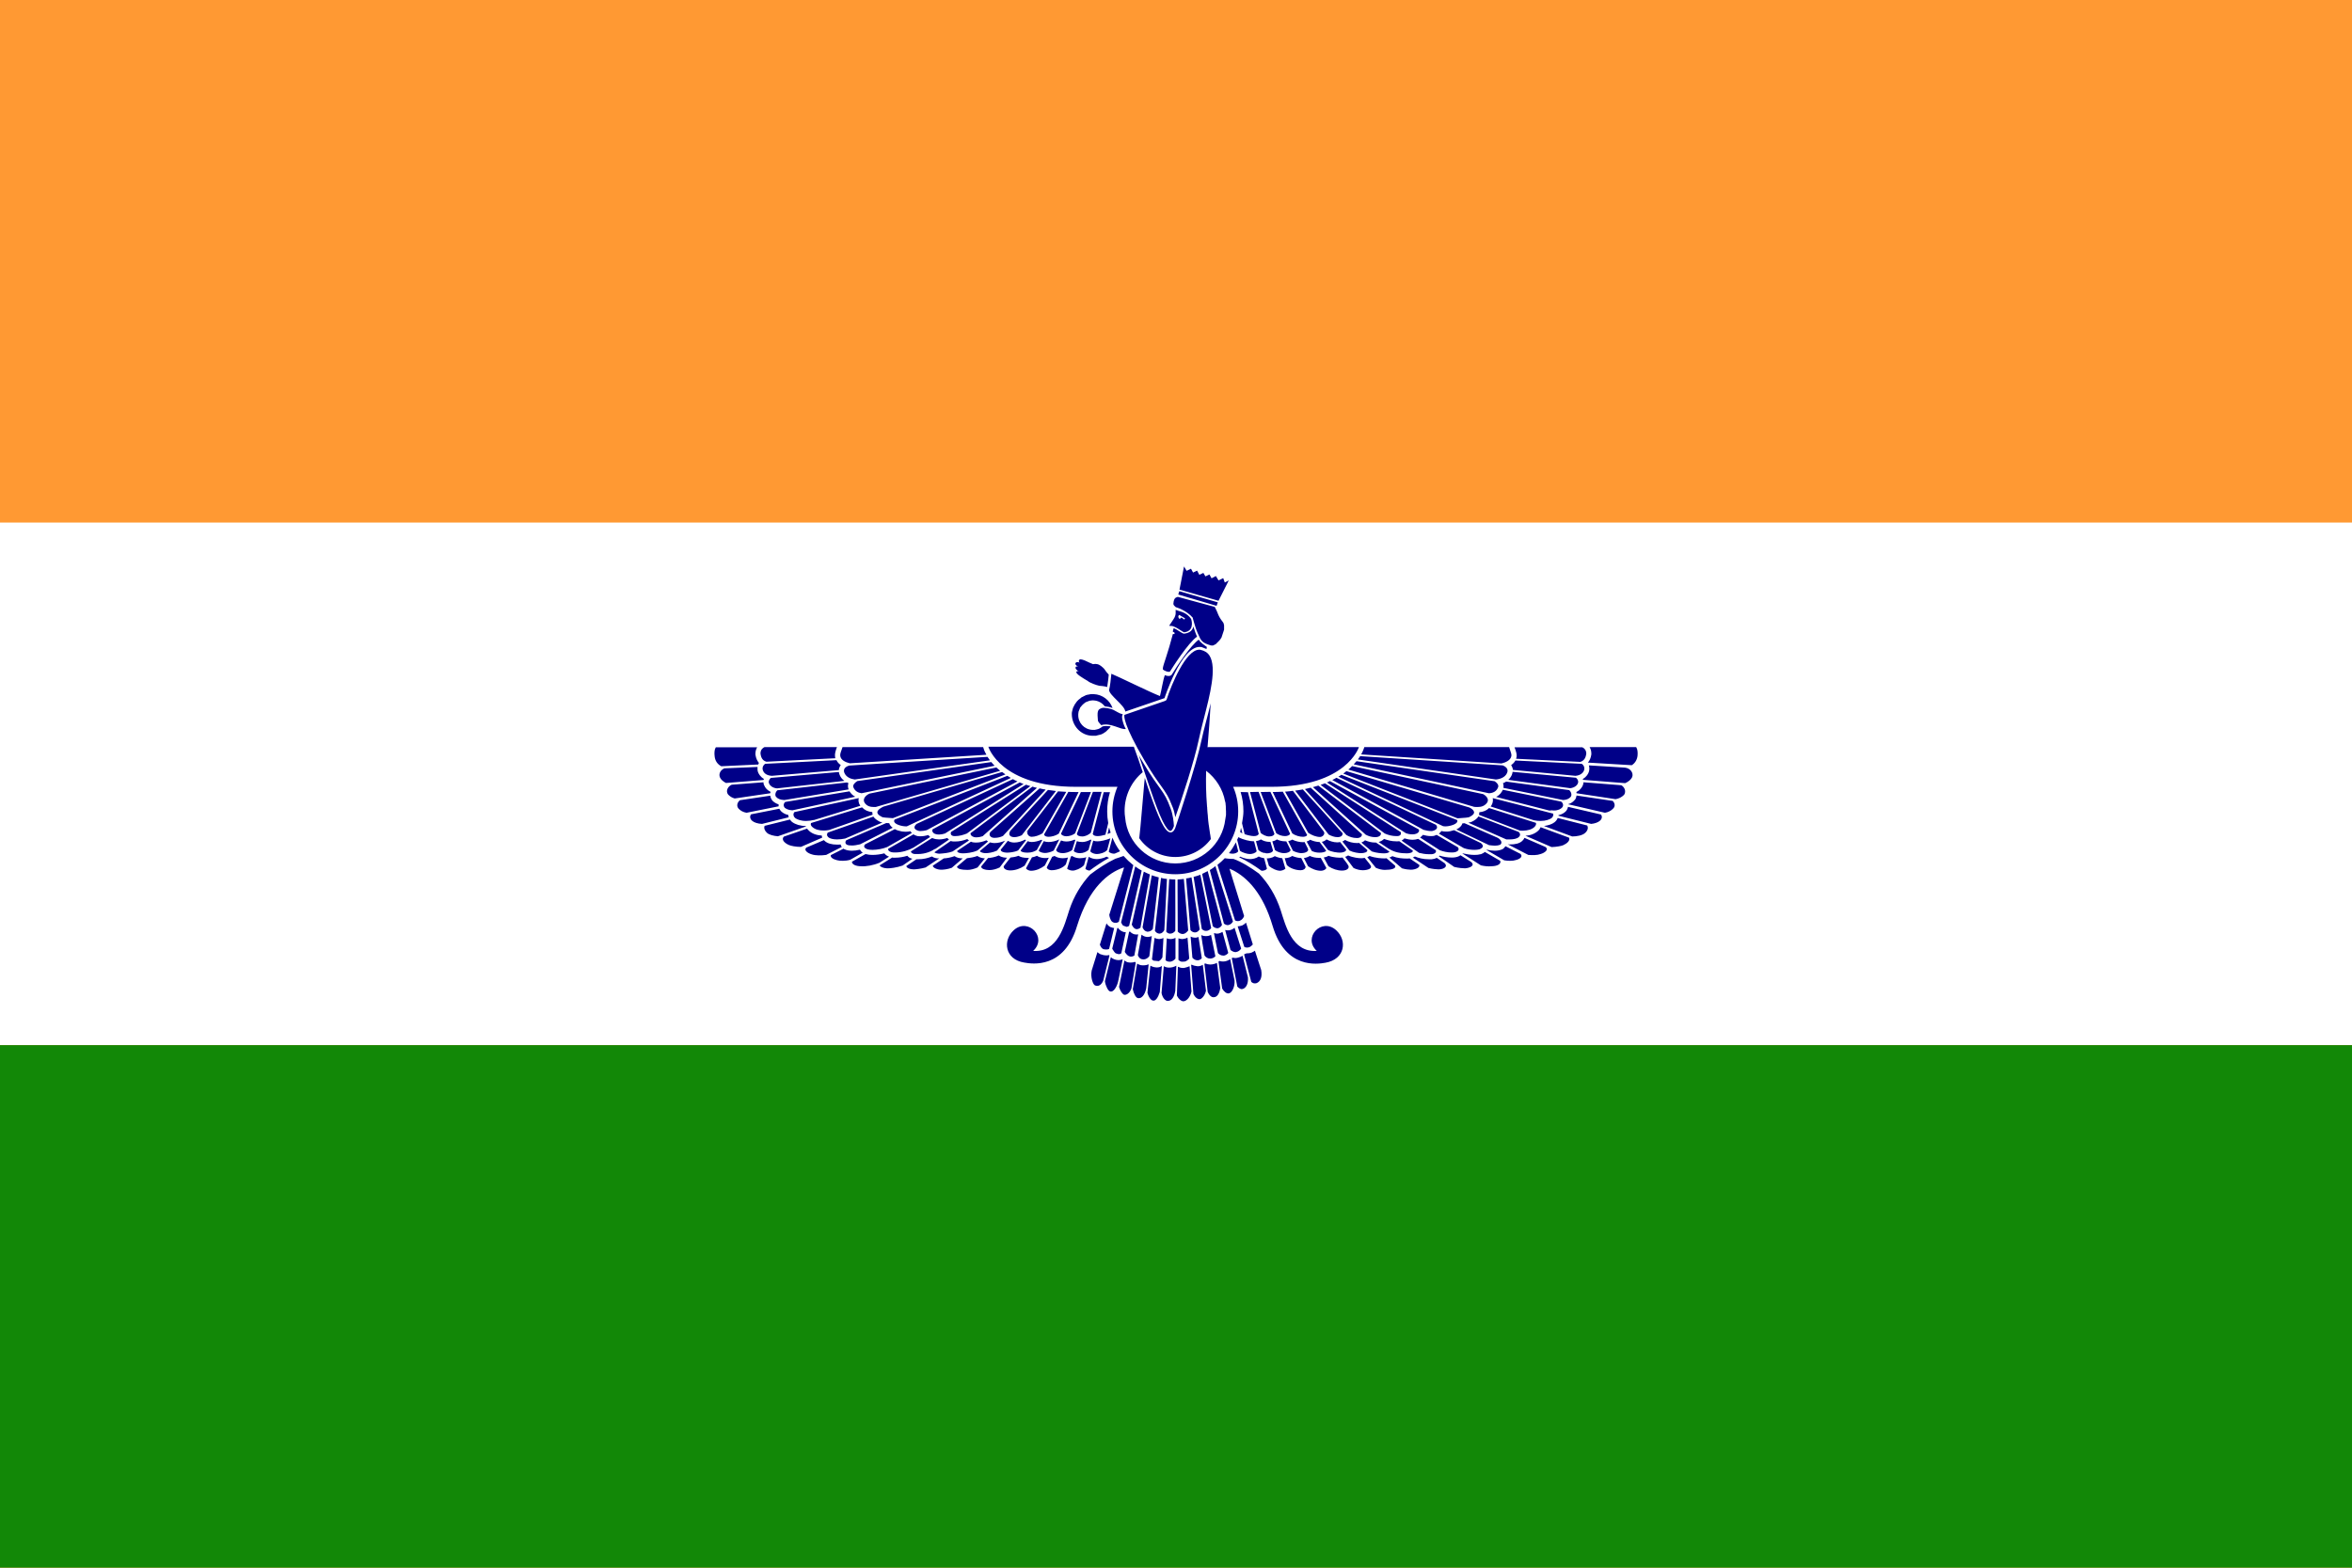
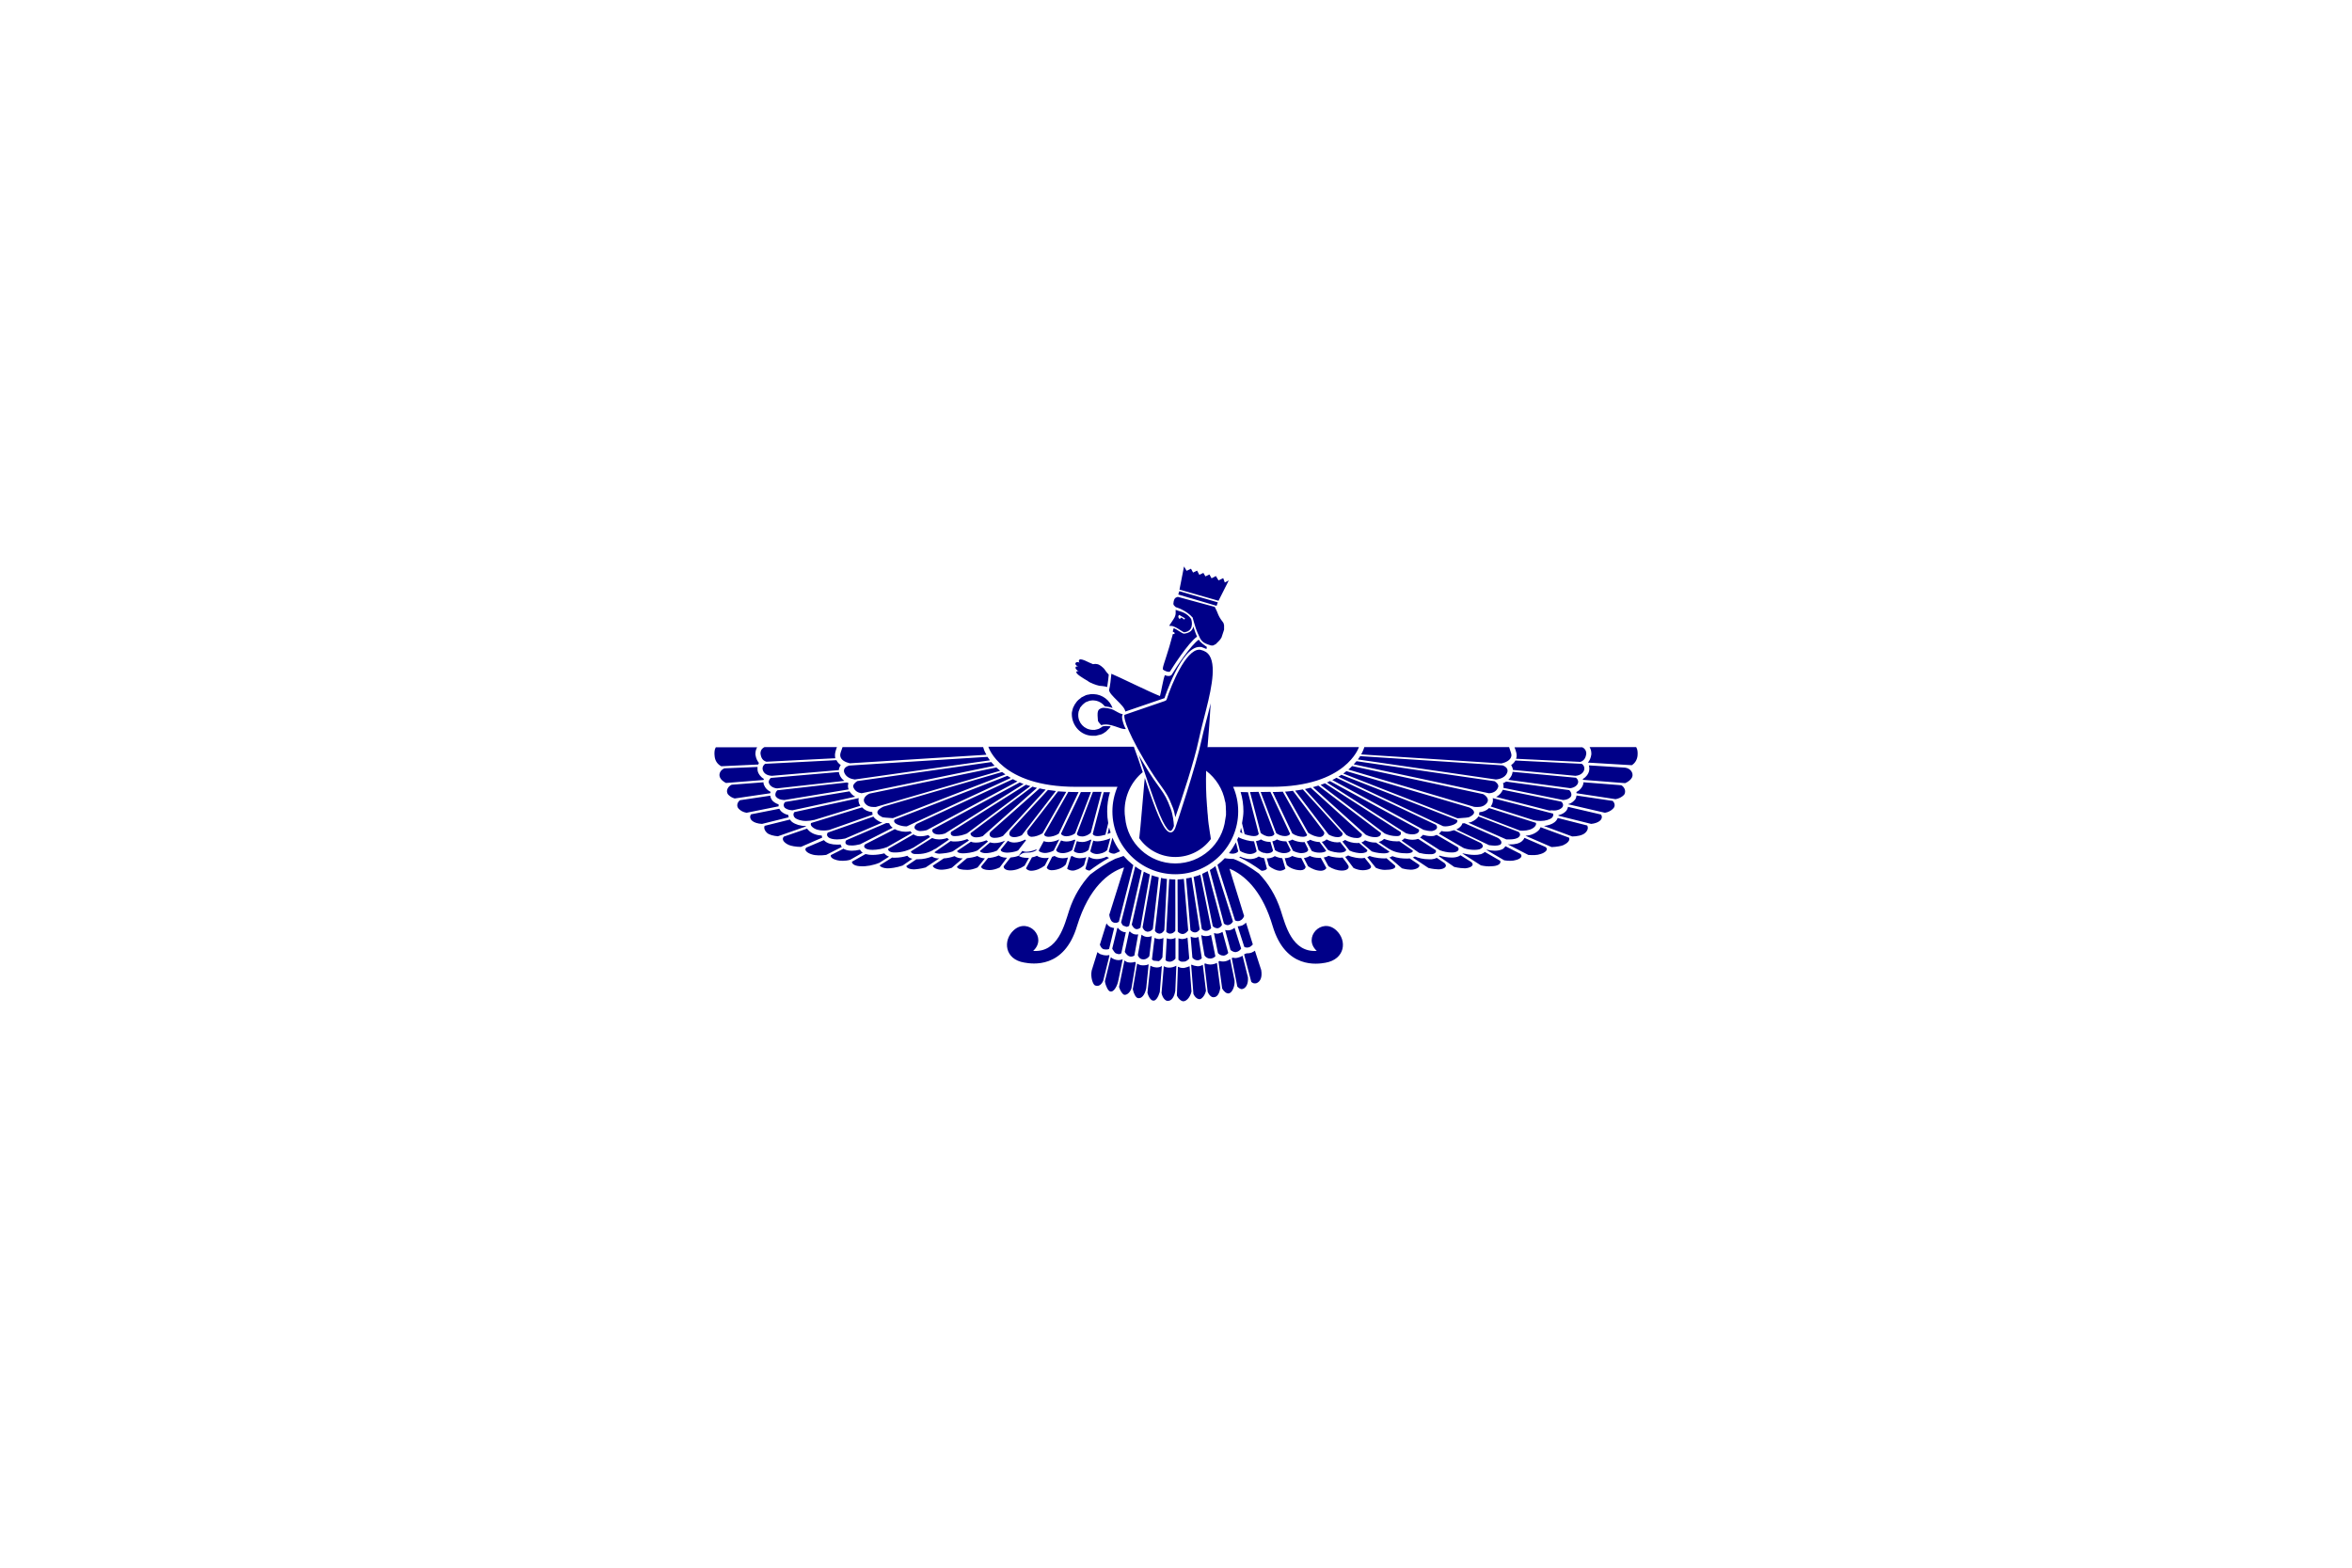
<svg xmlns="http://www.w3.org/2000/svg" version="1.1" id="Layer_1" x="0px" y="0px" width="1350px" height="900px" viewBox="0 0 1350 900" style="enable-background:new 0 0 1350 900;" xml:space="preserve">
  <style type="text/css">
	.st0{fill:#FF9933;}
	.st1{fill:#FFFFFF;}
	.st2{fill:#128807;}
	.st3{fill:#000088;}
</style>
-   <rect class="st0" width="1350" height="900" />
-   <rect y="300" class="st1" width="1350" height="300" />
-   <rect y="600" class="st2" width="1350" height="300" />
  <g>
-     <path class="st3" d="M619.7,380.4c-0.8-0.3-1.8-0.6-2.3,0.2c-0.5,0.7,0.3,1.5,1.4,2.1c-0.7-0.1-1.1-0.3-1.4,0.3   c-0.5,0.9,1.2,2.2,2.1,2.6c-0.7-0.4-1.5-0.5-1.7,0.2c-0.3,1.1,3.9,3.6,6.5,5.1c1.2,1.1,4.8,2.4,6.7,2.8c0.5,0.1,2.6,0.1,4.5,0.7   c0.2-1.4,0.4-2.6,0.6-4.2c0.1-1,0.2-2,0.3-2.9c-0.9-1-1.8-2-2.4-3c0-0.1-0.1-0.1-0.1-0.2l-0.2-0.2l-0.1-0.1l-0.6-0.6   c-0.2-0.2-1.7-1.6-3.1-1.9c-1.3-0.3-2.5,0-2.5,0c-0.9-0.3-3.2-1.4-4.7-2.1c0,0-2.5-1.1-3.1-0.5C619.1,379.2,619,379.8,619.7,380.4z    M678.6,536.2h0.4c1.1-0.1,2-0.8,2.9-1.9c0-0.1,0.1-0.1,0.1-0.2l-2.5-29.5c-1.2,0.2-2.4,0.2-3.6,0.3v6c0,9.3,0.1,19.1,0.1,23.9   C676.7,535.6,677.6,536.1,678.6,536.2z M669.4,385.4c0.5,0.2,1.1,0.3,1.5,0.3c0.4,0,0.7-0.1,0.8-0.4c0.6-1,10.3-16.4,15.4-19.8   c-0.7-1.4-1.2-3-1.9-5.1c-0.1-0.3-0.2-0.5-0.2-0.8c-0.4,2-1.8,3.8-5.4,4.2c-1.2-0.1-3.7-2.3-5.9-3.2c-0.2,0.7-0.5,1.4-0.5,2.1   c0.3,0.1,0.6,0.3,0.9,0.4c0,0.3,0.1,0.6,0.1,0.9h-1c-2.7,10.5-5.4,17.3-5.7,19.3c-0.1,0.7-0.1,1,0.1,1.1   C668.1,384.9,668.5,385,669.4,385.4L669.4,385.4z M676.4,551.1c0.5,0.5,1.1,0.8,1.7,1c0.7,0,1.4,0,2.1-0.1c0.9-0.3,1.7-0.9,2.4-1.7   l-1-12c-0.7,0.4-1.4,0.6-2.2,0.7c-0.3,0-0.6,0.1-0.8,0.1h-0.1c-0.7,0-1.4-0.2-2.1-0.4V551.1z M626.9,422.4h2c0.1,0,0.3,0,0.4-0.1   c0.1,0,0.3,0,0.4-0.1c0.1,0,0.3-0.1,0.4-0.1c0.1,0,0.3-0.1,0.4-0.1c0.1,0,0.3-0.1,0.4-0.1c0.1,0,0.3-0.1,0.4-0.1   c0.1,0,0.3-0.1,0.4-0.1c0.1,0,0.2-0.1,0.4-0.1c0.1-0.1,0.2-0.1,0.4-0.2c0.1-0.1,0.2-0.1,0.4-0.2c0.1-0.1,0.2-0.1,0.4-0.2   c0.1-0.1,0.2-0.1,0.3-0.2c0.1-0.1,0.2-0.1,0.3-0.2c0.1-0.1,0.2-0.1,0.3-0.2c0.1-0.1,0.2-0.2,0.3-0.2c0.1-0.1,0.2-0.2,0.3-0.2   l0.3-0.3l0.3-0.3l0.3-0.3l0.3-0.3l0.3-0.3l0.3-0.3l0.3-0.3c0.1-0.1,0.2-0.2,0.2-0.3c0.1-0.1,0.2-0.3,0.3-0.4c0-0.1,0.1-0.1,0.1-0.2   c0,0-1.6-0.2-2.7-0.2s-1.9,0.2-2.1,0.3l-0.2,0.2c-0.1,0.1-0.2,0.2-0.4,0.3c-0.1,0.1-0.2,0.1-0.3,0.2c-0.1,0.1-0.3,0.1-0.4,0.2   c-0.1,0.1-0.2,0.1-0.3,0.2c-0.1,0.1-0.3,0.1-0.4,0.2c-0.1,0-0.2,0.1-0.3,0.1c-0.1,0.1-0.3,0.1-0.4,0.1c-0.1,0-0.2,0.1-0.3,0.1   c-0.1,0-0.3,0.1-0.4,0.1s-0.2,0.1-0.4,0.1c-0.1,0-0.3,0-0.4,0.1H627c-4.7-0.2-8.3-4.1-8.1-8.8c0-0.3,0-0.6,0.1-0.9v-0.2   c0-0.2,0.1-0.4,0.1-0.6c0-0.1,0-0.2,0.1-0.2c0.1-0.2,0.1-0.4,0.2-0.6c0-0.1,0.1-0.2,0.1-0.2c0.1-0.2,0.1-0.3,0.2-0.5   c0-0.1,0.1-0.2,0.1-0.3c0.1-0.2,0.2-0.3,0.2-0.5c0-0.1,0.1-0.2,0.2-0.2c0.1-0.1,0.2-0.3,0.3-0.4c0.1-0.1,0.1-0.2,0.2-0.2   c0.1-0.1,0.2-0.3,0.3-0.4l0.2-0.2l0.4-0.4c0.1-0.1,0.2-0.1,0.2-0.2c0.1-0.1,0.3-0.2,0.4-0.3c0.1-0.1,0.2-0.1,0.2-0.2   c0.1-0.1,0.3-0.2,0.4-0.3c0.1-0.1,0.2-0.1,0.3-0.2c0.1-0.1,0.3-0.2,0.4-0.2s0.2-0.1,0.3-0.1c0.2-0.1,0.3-0.1,0.5-0.2   c0.1,0,0.2-0.1,0.3-0.1c0.2-0.1,0.3-0.1,0.5-0.2c0.1,0,0.2-0.1,0.3-0.1c0.2,0,0.3-0.1,0.5-0.1h0.3c0.2,0,0.3,0,0.5-0.1h0.9   c2.7,0.1,5,1.4,6.5,3.4c1.3,0.1,3.1,0.4,4.5,1c-1.6-4.5-5.8-7.8-10.8-8h-1.4c-0.2,0-0.5,0-0.7,0.1c-0.2,0-0.3,0-0.5,0.1   c-0.2,0-0.5,0.1-0.7,0.1s-0.3,0.1-0.5,0.1c-0.2,0.1-0.4,0.1-0.7,0.2c-0.1,0.1-0.3,0.1-0.4,0.2l-0.6,0.3c-0.1,0.1-0.3,0.1-0.4,0.2   l-0.6,0.3c-0.1,0.1-0.3,0.2-0.4,0.2c-0.2,0.1-0.4,0.2-0.5,0.4c-0.1,0.1-0.3,0.2-0.4,0.3c-0.2,0.1-0.3,0.3-0.5,0.4   c-0.1,0.1-0.2,0.2-0.4,0.3l-0.5,0.5l-0.3,0.3c-0.1,0.2-0.3,0.3-0.4,0.5c-0.1,0.1-0.2,0.2-0.3,0.4c-0.1,0.2-0.2,0.4-0.4,0.6   c-0.1,0.1-0.2,0.3-0.3,0.4l-0.3,0.6c-0.1,0.1-0.2,0.3-0.2,0.4l-0.3,0.6c-0.1,0.1-0.1,0.3-0.2,0.4c-0.1,0.2-0.1,0.5-0.2,0.7   c0,0.1-0.1,0.3-0.1,0.4c-0.1,0.3-0.1,0.5-0.2,0.8c0,0.1,0,0.2-0.1,0.4c-0.1,0.4-0.1,0.8-0.1,1.2   C615.2,416.6,620.3,422.2,626.9,422.4L626.9,422.4z M715.7,544c0.4,0,0.9-0.1,1.3-0.2c0.8-0.3,1.5-0.9,2.1-1.6l-3.9-12.5   c-0.7,0.7-1.5,1.3-2.4,1.7h-0.2c-0.7,0.2-1.4,0.4-2.1,0.4h-0.1l3.8,11.8C714.5,543.8,715.1,544,715.7,544L715.7,544z M705.9,534   c-0.4,0.1-0.8,0.1-1.2,0.1h-0.2c-0.4,0-0.9-0.1-1.3-0.2l3.1,11.5c0.9,0.7,1.9,1.2,2.8,1.2c0.2,0,0.4,0,0.6-0.1   c1.1-0.2,2-0.9,2.7-1.9l-3.8-12C707.9,533.3,706.9,533.8,705.9,534z M617.5,451.7h23.9c-1.8,4.3-2.9,9.1-2.9,14.1   c0,19.9,16.2,36.1,36.1,36.1s36.1-16.2,36.1-36.1c0-5-1-9.8-2.9-14.1h22c43,0,50.2-22.8,50.2-22.8h-85.8c-0.4,0-0.7,0-1.1,0.1   c0.7-8.8,1.4-17.5,1.8-25.2c-1.7,7.3-3.9,14.7-5.2,20.9c-3.1,14.8-14.5,48.8-14.5,48.8c-0.8,2.8-1.7,4.3-3.3,4.4   c-2-0.1-3.6-2.6-5.5-6.3c-1.8-3.8-3.8-8.9-5.8-14.6c-1.2-3.3-2.4-6.8-3.5-10.4l-0.3,2.7c-1.2,13-2,24.6-2.9,31.9   c4.5,6.5,12.1,10.8,20.7,10.8c8.4,0,15.8-4.1,20.4-10.3c-0.1-0.7-0.2-1.5-0.3-2.2c0-0.1,0-0.3-0.1-0.4c-0.2-1.7-0.5-3.3-0.7-4.9   c0-0.2,0-0.3-0.1-0.5c-0.2-1.6-0.4-3.2-0.5-4.7v-0.4c-0.2-1.6-0.3-3.1-0.4-4.6v-0.1c0-0.3,0-0.6-0.1-0.9v-0.2   c-0.6-7.3-0.7-14-0.5-20.3c5.6,4.3,9.6,10.5,10.9,17.7c0,0.1,0,0.2,0.1,0.2c0.1,0.5,0.2,1.1,0.2,1.6v0.1c0.1,0.5,0.1,0.9,0.1,1.4   v0.4c0,0.6,0.1,1.2,0.1,1.8v1.9c0,0.3,0,0.6-0.1,0.9c0,0.2,0,0.4-0.1,0.5c0,0.3-0.1,0.6-0.1,0.8c0,0.2-0.1,0.4-0.1,0.5   c-1.6,14.3-13.9,25.4-28.7,25.4c-15.1,0-27.6-11.6-28.8-26.4c-0.2-1.2-0.3-2.5-0.3-3.8c0-8.9,4-16.9,10.4-22.2   c-1.7-5.2-3.5-10.3-5.1-14.6h-83.5C567.3,428.9,574.5,451.7,617.5,451.7L617.5,451.7z M668.4,400.8c0,0,9.5-29.4,20.1-29.4   c0.4,0,0.8,0,1.2,0.1c0.5,0.1,2.4,1,2.8,1.1l0.2-1.2c-1.1-0.8-3.9-2.6-4.6-4.2c-4.6,3.2-12.7,15.4-15.4,19.9c-0.2,0.4-0.8,1-2,1   c-0.7,0-1.4-0.2-2.1-0.5c-1,2.5-2,9.1-2.8,12c-6-2.3-24.1-11.3-27.9-12.8c-0.3,3.2-0.7,7-1.3,9.3c0,3,9,8.8,9.3,12.4L668.4,400.8z    M705.3,333.2l-2.3,1.2l-0.9-2.5l-2.7,1.3l-1.5-2.5l-2.5,1.3l-1.2-2.2l-2.3,1.1l-1.2-2l-2.3,1.1l-1.3-2.4l-2.3,1.1l-1.2-2.2   l-2.5,1.2l-1.5-2.5l-2.6,13.3l22.4,6.4C699.4,344.9,705.3,333.2,705.3,333.2z M699,345.8l-22.1-6.4l-0.6,1.9l22,6.5L699,345.8z    M675,348.6c0,0,6,1.7,9.7,6.1h-0.1c0,0,0.1,0.4,0.3,1.1c0.3,0.9,0.7,2.6,1.3,4.4c0.6,2,2.2,5.4,2.2,5.3c0.4,1.3,1.6,2.6,1.6,2.6   c1.2,1.2,2.7,1.7,4.9,2.4h0.1c0.1,0,0.2,0,0.3,0.1h0.9c0.1,0,0.1,0,0.2-0.1c0.1,0,0.1,0,0.2-0.1c0.1-0.1,0.1-0.1,0.2-0.1   c0.1,0,0.1-0.1,0.2-0.1c0.1,0,0.1-0.1,0.2-0.1c0.1,0,0.1-0.1,0.2-0.1c0.1,0,0.1-0.1,0.2-0.1c0.1,0,0.1-0.1,0.2-0.1   c0.1,0,0.1-0.1,0.2-0.2l0.2-0.2l0.2-0.2l0.2-0.2l0.2-0.2l0.2-0.2l0.2-0.2l0.2-0.2l0.2-0.2c0.1-0.1,0.1-0.2,0.2-0.2   c0.1-0.1,0.1-0.2,0.2-0.2c0.1-0.1,0.1-0.2,0.2-0.3c0.1-0.1,0.1-0.2,0.2-0.2c0.1-0.2,0.2-0.3,0.3-0.5c0.1-0.1,0.1-0.2,0.2-0.3   c0.1-0.1,0.1-0.2,0.2-0.3c0-0.1,0.1-0.2,0.1-0.3c0-0.1,0.1-0.2,0.1-0.3s0.1-0.2,0.1-0.3c0-0.1,0.1-0.2,0.1-0.3s0.1-0.2,0.1-0.3   s0.1-0.2,0.1-0.3c0-0.1,0.1-0.2,0.1-0.3s0.1-0.2,0.1-0.3c0-0.1,0.1-0.2,0.1-0.3c0-0.1,0.1-0.2,0.1-0.3s0.1-0.2,0.1-0.3   c0-0.1,0.1-0.2,0.1-0.3s0.1-0.2,0.1-0.3s0-0.2,0.1-0.3c0-0.1,0-0.2,0.1-0.3V359c-0.1-0.8-0.3-1.4-0.8-2c-2.9-3.7-2.6-5-4.3-8.1   c-0.1-0.2-0.2-0.3-0.3-0.5l-21-5.7h-0.3c-0.5,0.4-2.1-0.1-2.4,3.9c0,0.5,0.3,1,0.8,1.4C674.6,348.4,674.8,348.5,675,348.6   L675,348.6z M858.6,447.5c2.4-0.2,5.3-1.2,6.4-3.7c1-2.2-0.5-3.6-2.5-4.4l-81.8-5.3c-0.4,0.6-0.8,1.2-1.3,1.9L858.6,447.5z    M688.1,424.5c0.8-3.7,1.8-7.8,2.9-12c3.5-13.6,7.5-29.1,3.3-36c-1.1-1.8-2.8-2.9-5.1-3.4c-0.3-0.1-0.6-0.1-0.9-0.1   c-7.7,0-16.1,20.5-18.6,28.4c-0.1,0.5-0.5,0.8-1,1l-23.3,8c-0.2,0.6-0.8,5.3,11.7,26.5c4.3,7.3,7.1,11.2,9.2,14.1   c2.8,3.9,4.5,6.3,6.9,12.7c0.7,1.8,1.1,3.7,1.4,5.5C678.5,458.2,685.4,437.3,688.1,424.5L688.1,424.5z M644.5,410.3l-0.3-0.3   c-1.6-0.3-3.7-1.8-5.2-2.5c-1.2-0.6-5.1-1.5-6.6-1c-1,0.4-2.2,0.6-2.4,3c-0.1,1.8,0.2,3.2,0.2,4.3c0,0.4,1.3,1.9,1.9,2.5   c5.3-1.7,11.1,2.8,14.1,2.2C644.9,416.5,643.2,410.8,644.5,410.3z M656,437.6c-0.9-1.4-1.6-2.8-2.4-4.1   c4.5,12.8,9.5,29.2,13.7,37.8c1.8,3.7,3.6,5.9,4.5,5.7c0.5,0.1,1.3-0.7,2-2.8c-0.1-2.5-0.6-6.6-1.9-10.1   C667.9,453.1,666,454.5,656,437.6L656,437.6z M672.1,359.3c1.7,0.1,3.6,1.3,5.3,2.4c0.8,0.5,1.8,1.2,2.3,1.3c1.8-0.2,3-0.9,3.7-2   c1-1.6,0.8-3.7,0.5-4.9c-0.1-0.4-0.2-0.7-0.2-0.7c0-0.1-0.1-0.2-0.1-0.2c-2.2-3.1-5.1-3.9-7.1-4.5c-0.6-0.2-1.2-0.4-1.7-0.6v2.1   c0,0,0,0.9-0.6,2.2c-0.6,1.2-2.9,4.4-3.1,4.8l0.8,0.2C671.9,359.3,672,359.3,672.1,359.3L672.1,359.3z M676.9,353l0.1,0.1l3.2,1.9   l-0.4,0.7l-1.7-1.2c0,0-0.8,1-1.2,0.7C676.7,355,675.7,353.9,676.9,353z M687.4,551.3h0.2c0.9-0.1,1.6-0.5,2.2-1.2l-1.9-12.2   c-0.4,0.2-0.9,0.3-1.5,0.4h-0.6c-0.8,0-1.6-0.2-2.4-0.6l1,12.1C685.2,550.8,686.3,551.3,687.4,551.3L687.4,551.3z M662.1,551.5   l3,0.3c0.9-0.4,1.6-1.3,2.1-2.2l0.6-11.1c-0.6,0.3-1.4,0.5-2.3,0.6h-0.2c-0.4,0-0.9-0.1-1.3-0.2h-0.1h0.1c-0.5-0.1-0.9-0.3-1.3-0.5   l-0.6,4.8l-0.9,7.6C661.5,551,661.8,551.3,662.1,551.5L662.1,551.5z M669.8,504.6c-1.2-0.1-2.3-0.3-3.4-0.6l-3.5,30.4   c0.5,0.7,1.1,1.3,2,1.5c0.2,0,0.5,0.1,0.7,0.1c1.3-0.1,2.1-1,2.7-2L669.8,504.6z M671.8,552.1c1.2-0.2,2.2-0.9,2.9-1.8v-11.9   c-0.9,0.5-1.9,0.7-2.9,0.7h-0.1c-0.7,0-1.3-0.2-2-0.4l-0.6,10.9l-0.1,1.7c0.4,0.3,0.9,0.6,1.4,0.7   C670.8,552.1,671.3,552.1,671.8,552.1L671.8,552.1z M661.7,533.3l3.4-29.6c-1.4-0.3-2.7-0.8-4-1.2l-5.3,29.9   c0.5,1.1,1.1,2.1,2.4,2.4c0.2,0,0.4,0.1,0.5,0.1C660,534.8,661,534.3,661.7,533.3L661.7,533.3z M655.1,550.6c0.5,0.1,1,0.2,1.4,0.2   c1.3-0.1,2.4-0.8,3.2-1.9l1.4-11.5c-0.7,0.3-1.4,0.4-2.1,0.5h-0.2c-0.4,0-0.8,0-1.1-0.1c-1-0.2-1.9-0.7-2.5-1.2l-2.1,11.7   C653.5,549.3,654,550.2,655.1,550.6L655.1,550.6z M454.8,465.2l36.1-7.8c-1.6-0.8-2.6-2-3.3-3.1l-36.9,6.1   c-1.3,1.2-0.9,2.6-0.3,3.3C451,464.2,452.4,465.1,454.8,465.2z M648.5,549.1c0.2,0,0.4,0.1,0.6,0.1c0.7,0,1.4-0.2,2-0.6l2.2-12.2   c-0.3,0-0.5,0.1-0.8,0.1c-0.4,0-0.7,0-1.1-0.1h-0.2c-1.1-0.3-2-0.9-2.6-1.6c-0.1,0.1-0.3,0.1-0.5,0.1l-1.5,6.9l-1,4.6   c0.1,0.1,0.1,0.2,0.2,0.4C646.6,547.9,647.3,548.8,648.5,549.1L648.5,549.1z M674.6,510.9v-6c-1.2,0-2.4-0.1-3.5-0.2l-1.7,30.2   c0.6,0.7,1.4,1.1,2.2,1.1c1.3,0,2.3-0.7,3-1.6C674.7,529.5,674.6,520,674.6,510.9z M482,445c-0.3-0.6-0.4-1.2-0.5-1.8l-39.1,3.4   c-1.1,1-1.4,2.3-1,3.1c0.5,1.3,2.1,2.7,4.6,2.9l38.7-4.3C483.5,447.5,482.6,446.4,482,445z M450.2,459.3l36.9-6.1   c0-0.1-0.1-0.2-0.1-0.3c-0.4-1.1-0.4-2.2,0-3.3c-0.3-0.1-0.6-0.3-0.9-0.4l-39.9,4.5c-1.3,1.2-1.4,2.9-0.8,3.7   C446.4,458.6,447.9,459.2,450.2,459.3L450.2,459.3z M685.1,503.4l4.7,29.9c0.6,0.6,1.4,1.1,2.3,1.1h0.2c1.3,0,2.2-0.7,2.9-1.6   l-6.2-30.6C687.6,502.7,686.4,503.1,685.1,503.4L685.1,503.4z M652.1,533.4h0.5c0.7,0,1.3-0.3,2-0.8L660,502   c-1.2-0.5-2.4-1-3.5-1.6l-6.9,30.4c0.1,0.1,0.1,0.3,0.2,0.4C650.4,532.3,651,533.1,652.1,533.4L652.1,533.4z M867.5,434   c0.2-1.1-0.4-2.2-1.3-5.1h-83.1l-0.3,0.9c-0.1,0.2-0.5,1.5-1.5,3.3l80.5,5.2C864.4,437.7,867.1,436.4,867.5,434L867.5,434z    M685.9,535.3h0.2c1-0.1,1.8-0.7,2.5-1.7l-4.7-29.9c-1,0.3-2.1,0.5-3.1,0.6l2.5,29.7C684,534.8,684.9,535.3,685.9,535.3   L685.9,535.3z M698.6,532.9h0.4c1.1-0.2,1.9-1,2.4-1.9l-8.2-30.9c-1.1,0.6-2.1,1.1-3.2,1.6l6.1,30   C696.8,532.4,697.6,532.8,698.6,532.9L698.6,532.9z M702.1,548.6h0.5c1-0.2,1.8-0.8,2.4-1.5l-2.1-7.7l-1.2-4.4   c-0.7,0.4-1.4,0.7-2.2,0.9c-0.3,0-0.6,0.1-0.8,0.1h-0.1c-0.5,0-1-0.1-1.6-0.3c-0.1,0-0.1,0-0.2,0.1l2.3,11.4   C699.9,548,700.9,548.6,702.1,548.6L702.1,548.6z M691.4,548.6c0.8,1,1.8,1.7,3.1,1.7h0.2c1.2,0,2.2-0.6,2.9-1.3l-2.4-11.8   l-0.1-0.5c-0.9,0.5-1.8,0.7-2.8,0.7h-0.4c-0.6,0-1.4-0.1-2.2-0.5h-0.2l0.7,4.8L691.4,548.6L691.4,548.6z M643.5,529.5   C643.5,529.5,643.5,529.6,643.5,529.5c0.4,0.9,0.7,1.5,1.2,1.9c0.6,0.2,1.3,0.5,2,0.7c0.6-0.1,1-0.3,1.4-0.6l7.2-31.7   c-1.3-0.7-2.5-1.5-3.7-2.4L643.5,529.5L643.5,529.5z M640.4,547.3c0.6,0.2,1.1,0.3,1.7,0.5c0.6,0,1.1-0.2,1.5-0.5l2.6-12.1   c-0.7,0-1.3-0.1-1.9-0.4c-1.2-0.5-2-1.3-2.6-2.1c-0.1,0-0.2,0-0.4,0.1l-2.9,11.8c0.1,0.2,0.1,0.3,0.2,0.4   C639.2,545.9,639.6,546.7,640.4,547.3L640.4,547.3z M635,545.1c0.6,0,1.1-0.1,1.6-0.3l2.9-12c-0.6-0.1-1.2-0.2-1.8-0.5h-0.2   c-1.2-0.6-1.9-1.4-2.4-2.2l-3.8,12.2c0,0.1,0.1,0.2,0.1,0.3c0.5,1,0.8,1.8,1.9,2.3C633.9,545,634.4,545.1,635,545.1z M694.4,499.5   l8.1,30.7c0.7,0.6,1.5,0.9,2.2,0.9c0.2,0,0.4,0,0.5-0.1c1-0.2,1.9-0.9,2.5-2l-10.1-31.8C696.7,498.1,695.5,498.8,694.4,499.5   L694.4,499.5z M728.5,483.3c-1.6,0-3.3-0.5-4.8-1.4c-0.7,0.5-1.6,0.8-2.8,1l1.4,5.1c0.9,0.8,2.1,1.5,3.5,1.7l0.4-0.1l0.1,0.2   c0.3,0,0.6,0.1,0.9,0.1c1.3,0,3.1-0.4,3.5-1.6l-1.5-5H728.5z M717.5,454.7l6.1,23.5c1.2,1,3.1,2,4.8,2s2.8-0.5,3.1-1.5l-9.1-24.1   L717.5,454.7z M737.6,454.5l13.3,23.6c2,1.4,4.6,2.4,6.8,2.4c1.5,0,3-1.7,2.2-3l-0.2-0.2c0-0.1-0.1-0.1-0.1-0.2c0,0,0.1,0,0.1,0.1   L742.1,454C740.6,454.2,739.1,454.4,737.6,454.5L737.6,454.5z M753.6,451.9l30.3,27.3c1.7,0.9,3.5,1.4,5.3,1.4c0.4,0,0.9,0,1.3-0.1   c1.6-0.3,2.3-1.3,2.1-2.3L756.7,451C755.7,451.3,754.7,451.6,753.6,451.9L753.6,451.9z M730.5,454.7l11.2,23.7c1.9,1.4,4.4,2,6.2,2   c0.9,0,2.1-0.3,2.4-1l-14-24.9C734.5,454.6,732.5,454.7,730.5,454.7L730.5,454.7z M749,453l23.8,26.4c1.7,1,3.7,1.7,6,1.7h0.2   c1.7,0,2.9-1,2.7-2.2l-29.4-26.7C751.2,452.5,750.2,452.7,749,453L749,453z M737,489.8c1.9,0,3.5-0.7,3.8-1.8l-2.5-5h-0.6   c-1.7,0-3.3-0.4-4.8-1.1c-0.6,0.5-1.5,0.9-2.6,1.1l1.5,5C733.4,489.3,735.8,489.8,737,489.8z M748.8,483.4c-0.3,0-0.6,0.1-0.9,0.1   c-1.9,0-4.2-0.5-6.2-1.5c-0.7,0.5-1.5,0.7-2.3,0.9l2.7,5.5c1.6,0.9,3.8,1.4,4.9,1.4c1.7,0,4.8-0.9,3.6-2.7l0.1,0.1L748.8,483.4   L748.8,483.4z M610,489.8c1.3,0,3.8-0.5,5.4-1.8l1.8-5.7c-0.1-0.1-0.2-0.2-0.4-0.3c-1.5,0.7-3.2,1.1-4.8,1.1c-0.9,0-2-0.2-3-0.6   l-2.8,5.5C606.5,489.1,608.1,489.8,610,489.8z M723.6,454.7l8.9,23.6c1.3,1,3.2,1.7,5.1,1.7c1.1,0,2.5-0.4,2.9-1.3l-11.3-24.1   L723.6,454.7z M758,450.6l36.8,27.9c2,0.9,4.3,1.5,6.7,1.5h0.6c1.8-0.1,2.3-1.2,1.9-2.3l-43.5-28C759.6,450,758.8,450.3,758,450.6z    M743.4,453.9l19.2,25.2c1.5,0.8,3.3,1.5,5.1,1.5c2.3,0,3.1-1.2,2.9-2.3l-22.8-25.1C746.4,453.5,744.9,453.7,743.4,453.9   L743.4,453.9z M773.9,441.8l72.2,21.4c0.7,0.1,1.4,0.1,2,0.1c2.2,0,4-0.6,5.4-2.4c1.4-1.9-0.2-3.9-2.2-5l-75.2-16.1   C775.4,440.5,774.7,441.2,773.9,441.8L773.9,441.8z M717.4,490.3c1.3,0,3.2-0.5,3.9-1.6l-1.5-5.7c-2.3,0-6.3-0.9-9-2.4   c-0.2,0.5-0.4,1-0.7,1.5l1.6,6.3C713.3,489.6,716,490.3,717.4,490.3z M705.4,489.8c0.8,0.2,1.5,0.3,2.1,0.3c1,0,2.7-0.4,3.2-1.4   l-1.3-5.1C708.2,485.8,706.9,487.9,705.4,489.8L705.4,489.8z M761.6,449.2l45.3,29.1c1.3,0.5,2.6,0.7,3.8,0.7   c0.8,0,1.6-0.1,2.3-0.4c1.2-0.5,1.8-1.4,1.4-2.4l-51.1-27.8C762.8,448.7,762.3,449,761.6,449.2L761.6,449.2z M867.7,439.8   c0.4,0.7,0.6,1.4,0.7,2.2l35.9,3.4c3.3-0.3,4.5-2.1,4.9-3.1c0.4-1,0.3-2.7-1.3-3.8l-38.1-1.9c-0.6,1.1-1.4,1.9-2.4,2.6   C867.4,439.4,867.5,439.6,867.7,439.8z M870.5,434.5c-0.1,0.4-0.2,0.7-0.3,1.1l36.9,1.8c2.9-0.9,3.2-3.6,3.4-4.7   c0-2.1-1.2-3.2-2.3-3.7h-38.9c0.1,0.2,0.1,0.4,0.2,0.5C870.2,431.5,870.7,432.9,870.5,434.5L870.5,434.5z M859.9,451.9   c0.4-1.2-0.5-2.4-2-3.4L778.6,437c-0.5,0.6-1,1.2-1.6,1.8l77.6,16.6C856.9,455.3,859,454.4,859.9,451.9z M764.7,447.8l52.4,28.6   c1.5,0.4,3,0.7,4.2,0.7c0.4,0,0.8,0,1.1-0.1c2.8-0.8,2.9-2.2,1.8-3.5l-57.1-27C766.3,447,765.5,447.4,764.7,447.8z M768.2,445.9   l60.1,28.4c0.5,0.1,1.1,0.1,1.6,0.1c0.6,0,1.2-0.1,1.8-0.2c3.1-0.6,5.4-1.9,4.7-3.4l-66.5-26C769.4,445.2,768.8,445.6,768.2,445.9   L768.2,445.9z M771,444.1l65.6,25.7c3.8-0.2,6.3-0.5,6.7-0.7c4.5-2.1,2.8-4.1,0.2-5.5l-70.7-20.9   C772.3,443.2,771.7,443.6,771,444.1L771,444.1z M781.2,489.8c1.6,0,3.9-0.5,3.6-1.8l-4.7-4.1c-0.3,0-0.6,0.1-0.9,0.1H779   c-2.4,0-4.8-0.6-7-1.8c-0.4,0.4-0.9,0.6-1.5,0.9l4.1,5.2C776.8,489.4,779.8,489.8,781.2,489.8L781.2,489.8z M846.3,487.9   c1,0,2-0.1,2.8-0.3c2.4-0.9,2.6-2.2,0.9-3.6l-15.4-7.4c-0.7,0.2-1.4,0.4-2.2,0.6s-1.6,0.2-2.4,0.2c-0.9,0-1.8-0.1-2.7-0.3   c-0.3,0.5-0.7,1-1.4,1.5l14.3,8.3C842.1,487.6,844.3,487.9,846.3,487.9L846.3,487.9z M712.1,454.7c1.1,3.6,1.6,7.3,1.6,11.1   c0,2-0.4,4.5-0.8,6.8l1.5,6.3c1.8,0.6,3.9,1.1,5.3,1.1c1.6,0,2.5-0.5,2.8-1.3l-6.2-23.9L712.1,454.7L712.1,454.7z M810.9,488.3   l-7.8-5.4c-0.3,0.1-0.6,0.1-1,0.1h-0.7c-2.6,0-4.9-0.6-7-1.4c-0.7,0.8-1.8,1.4-3.1,1.8l5.7,3.8c3.5,2.2,6.9,2.7,10.6,2.7   C809.2,489.9,811.2,489.4,810.9,488.3L810.9,488.3z M833.1,489.4h0.8c2.9-0.2,4-1.6,2.9-3l-12.2-7.1c-0.5,0.2-1,0.4-1.6,0.6h-0.2   c-0.5,0.1-1.1,0.1-1.6,0.1c-1.4,0-3-0.3-4.5-0.7c-0.4,0.6-1,1.1-1.6,1.5l11.3,7.3C828.5,488.9,830.9,489.4,833.1,489.4L833.1,489.4   z M820.3,490.4h1.4c1.7-0.1,3-1.1,2.4-2.3l-10.1-6.5c-1,0.3-2,0.5-3.2,0.5c-1.5,0-3-0.3-4.7-0.8c-0.4,0.5-1,0.9-1.6,1.3l10,7   C816.1,490,818,490.4,820.3,490.4L820.3,490.4z M858,485.5c1.2,0,2.2-0.2,3-0.5c1.4-0.9,0.9-2.7-1.3-4l-19.1-8.4   c-0.4,0-0.8,0.1-1.2,0.1c-0.4,1.4-1.6,2.6-3.5,3.5l18.8,9C855.9,485.3,857,485.5,858,485.5L858,485.5z M901.6,457.4   c0.6-0.8,0.5-2.5-0.9-3.8l-36.2-4.9c-0.6,0.4-1.2,0.7-1.8,0.9c0.3,0.9,0.4,1.8,0.2,2.7l34.3,7C899.3,459.2,900.7,458.5,901.6,457.4   z M896.6,463.6c0.7-0.7,1-2.2-0.5-3.4l-33.5-6.8c-0.7,1.5-1.8,3.1-3.9,4.1l32,8.2c-0.4-0.3-0.9-0.6-1.6-0.8   c1.1,0.3,2.1,0.4,2.9,0.4C894.4,465.3,896,464.3,896.6,463.6z M880.7,474.8c0.7-0.7,1.2-1.5,0.9-2.4l-26.9-8.5   c-1.4,1.4-3.3,2.2-5.6,2.4v0.1c0,0.5-0.1,0.9-0.2,1.4l23.4,9c0.6,0.1,1.3,0.1,1.9,0.1C876.9,476.8,879.2,476.2,880.7,474.8   L880.7,474.8z M890.5,469.7c0.7-0.5,1.3-1.6,1-2.6l-34.7-8.9c0.3,1.5,0,3.1-0.9,4.4c-0.1,0.1-0.2,0.3-0.3,0.4l24.8,7.9   c1.4,0.3,2.7,0.4,3.9,0.4C887.3,471.3,889.5,470.4,890.5,469.7L890.5,469.7z M866.5,481.9c2.2,0,4.2-0.4,5.2-1.3c1.1-1,1-2,0-3   l-23.1-8.9c-0.7,1.2-2,2.2-3.9,3.1c-0.3,0.1-0.6,0.3-1.9,0.5l21.8,9.6L866.5,481.9L866.5,481.9z M734.5,499.9   c1.1,0,2.5-0.4,3.3-1.2l-1.8-6c-1.2-0.1-2.8-0.5-4.3-1.2c-1.7,1.2-3.8,1.3-4.5,1.3h-0.1l1.2,4.2   C730.1,498.8,733.2,499.9,734.5,499.9L734.5,499.9z M724.1,499.9c1.2,0,2.5-0.3,3.1-1.2l-1.6-6c-1.1-0.2-2.2-0.5-3.1-1   c-1.5,1.1-3.5,1.5-5,1.5c-1.3,0-3.6-0.4-5.6-1.4c-0.2,0.1-0.4,0.2-0.6,0.4C715.6,494.1,720.1,497,724.1,499.9   C723.9,499.8,724,499.9,724.1,499.9L724.1,499.9z M746.5,499.6c1.4,0,2.8-0.6,2.9-2l-2.5-5c-1.2,0-3.3-0.4-5.2-1.2   c-1.1,0.8-2.6,1.2-4.3,1.3l1.2,3.9C740.2,498.3,743.5,499.6,746.5,499.6z M711.8,477.7c0.4,0.2,0.8,0.5,1.3,0.7l-0.8-3.2   C712,476.8,711.8,477.9,711.8,477.7z M794.4,489.9c1.4,0,2.8-0.3,3.1-1l-7.7-5.2h-0.6c-1.9,0-3.8-0.5-5.7-1.3   c-0.6,0.6-1.3,1-2.1,1.3l6,5.1C790,489.7,793,489.9,794.4,489.9L794.4,489.9z M905.7,449.6c0.4-0.8,0.1-2.1-1.1-3.1l-36.4-3.4   c-0.1,0.6-0.2,1.3-0.5,1.9c-0.5,1.1-1.2,2-2,2.7l35.6,4.8C903.7,452.2,905.3,450.9,905.7,449.6z M769.1,489.5   c1.7,0,3.5-0.6,3.6-1.7l-3.5-4.4c-0.5,0.1-1,0.2-1.6,0.2c-2.3,0-4.5-0.8-6.2-1.7c-0.7,0.7-1.7,1.2-2.7,1.4l3.5,4.6   C764.1,489.1,767.7,489.5,769.1,489.5L769.1,489.5z M761.2,488.4l-3.8-5c-1.7,0-3.6-0.5-5.4-1.3c-0.6,0.5-1.3,0.8-2,1l2.9,5.4   c1.2,0.6,2.6,1,4.4,1C759,489.5,760.7,489.2,761.2,488.4L761.2,488.4z M758.2,499.9c1.3,0,2.7-0.6,3.1-1.6l-3.2-5.8h-1   c-2.2,0-3.9-0.5-5.3-1.1c-1.1,0.7-2.5,1.1-3.4,1.2l2.4,4.7C752.8,498.7,755.5,499.9,758.2,499.9L758.2,499.9z M452.5,467.9   c-2.3-0.5-3.6-1.6-4.2-2.2c-0.4-0.4-0.7-0.9-1-1.4l-16.2,3.2c-0.9,1.1-0.6,2.7,0.6,3.7c1.1,1,3.3,1.7,5.7,1.8l15.3-3.8   C452.6,468.8,452.5,468.4,452.5,467.9z M644.4,550.7c-0.7,0.3-1.5,0.5-2.3,0.5h-0.2c-0.8,0-1.6-0.2-2.4-0.5   c-0.8-0.3-1.4-0.7-1.9-1.2l-3.4,13.8c0.4,2.9,1.9,5.5,2.8,5.8c2.2,1,4.5-3.2,5-6.8c0,0.2-0.1,0.5-0.1,0.7L644.4,550.7L644.4,550.7z    M651.4,552.2c-0.8,0.3-1.5,0.4-2.3,0.4c-0.4,0-0.8,0-1.3-0.1h-0.2c-0.9-0.2-1.6-0.6-2.2-1.1l-3.1,15.2c0.7,2.4,2.1,4.3,3,4.5   c1,0.2,3-0.6,4.1-3.6l2.5-14.8C651.7,552.4,651.6,552.3,651.4,552.2L651.4,552.2z M588.1,497l2.5-4.5h-0.8c-2.3,0-4-0.4-5.2-1.2   c-1.6,0.6-3.3,0.9-4.6,1l-3.9,5c-0.2,1.3,1.2,2.4,3.8,2.4C582.7,499.7,585.6,498.7,588.1,497z M659.3,553.6   c-0.9,0.4-1.8,0.6-2.8,0.6h-0.2c-0.4,0-0.9,0-1.3-0.1h-0.2c-0.8-0.2-1.5-0.5-2.1-0.9l-2.5,14.7c0.5,2.6,1.8,5,3,5.1   c1.9,0.4,3.9-1.6,4.7-5.6L659.3,553.6L659.3,553.6z M644.7,498.1c0.2,0,0.3,0,0.5-0.1l-0.2,0.6v0.1l-8.3,26.5   c0.1,0.8,0.3,1.6,0.6,2.3c0.4,0.9,0.7,1.6,1.6,2c0.4,0.2,0.9,0.3,1.3,0.3v-0.1l0.2,0.1c0.7,0,1.3-0.3,1.8-0.6l8.3-32.5   c-2-1.6-3.9-3.4-5.6-5.3c-1.5,0.5-3.5,1.3-4.7,1.6c-4.9,2.3-10.2,5.8-14.5,9.1c-4.9,5.3-9.3,12.2-12,20.5   c-2.7,8.3-6.4,24.4-20.7,23.3c8.4-7.6-2.8-19.4-11.1-11.9c-6.5,5.9-5.2,16.8,6,18.6c4.5,0.8,22.9,3.8,30.3-21   C625.1,509.2,636.4,501,644.7,498.1L644.7,498.1z M636.6,548.3c-0.5,0.1-1.1,0.2-1.6,0.2c-1,0-2-0.2-3-0.6h-0.2   c-0.8-0.4-1.4-0.8-1.9-1.3l-3.3,10.6c-0.8,3.9,0.8,8.1,1.9,8.5c1.6,0.7,3.4,0.2,4.7-2.6l3.6-14.5   C636.8,548.5,636.7,548.4,636.6,548.3L636.6,548.3z M664.1,555.4h-0.2c-0.5,0-1-0.1-1.5-0.2h-0.2h0.1c-0.8-0.2-1.4-0.5-2-0.8   l-1.7,15.5c0.7,2.7,2.1,4.4,3.1,4.5c1.6,0.5,3.1-1.9,4-4.9l1.2-15C666.2,555.1,665.2,555.4,664.1,555.4L664.1,555.4z M680,555.6   c-0.3,0.1-0.6,0.1-0.9,0.1h-0.2c-1,0-1.9-0.3-2.8-0.7l-0.6,16.5c1.1,2.4,3,3.5,3.9,3.3c1.3,0,3.7-1.9,4.5-5.6l-1.1-14.5   C681.8,555.1,680.9,555.4,680,555.6z M688.1,554.7h-0.8c-1.2-0.1-2.3-0.4-3.3-0.9c-0.1,0.1-0.2,0.1-0.3,0.2l1.3,16.6   c0.9,2,2.4,3.1,3.7,3c0.9-0.1,2.8-1.7,3.5-4.8l-1.8-14.9C689.7,554.3,689,554.6,688.1,554.7L688.1,554.7z M671.1,555.5L671.1,555.5   c-1.2,0-2.2-0.3-3.1-0.8l-1.3,15.4c0.6,2.9,2.2,4.5,3.5,4.5c2.5,0.1,3.9-2.7,4.4-5.8l0.6-14.4C673.9,555.1,672.5,555.5,671.1,555.5   z M507.6,489.9c-2.3,0.6-4.7,0.9-6.8,0.9c-1.3,0-2.5-0.1-3.5-0.4h-0.2c-0.1,0-0.2-0.1-0.3-0.1l-7.8,4.4c-0.1,1.5,2.2,2.6,5.2,2.6   c2.9,0.2,7-0.5,10.6-2l5.5-3.5C509.1,491.4,508.2,490.7,507.6,489.9z M493.6,487.8c-1.7,0.4-3.2,0.6-4.6,0.6   c-1.6,0-3.1-0.3-4.2-0.8l-0.2-0.1l-0.2-0.1c-0.1,0-0.1-0.1-0.2-0.2l-7.3,3.7c-0.5,1.3,1.4,2.4,3.4,2.9c1.7,0.5,4.9,0.6,7.7-0.2   l7.2-4.1C494.4,489,493.9,488.4,493.6,487.8L493.6,487.8z M578,492.4c-1,0-3.1-0.1-4.7-1.3c-2.2,1-4.6,1.4-6.2,1.5l-3.9,4.8   c-0.2,1.5,2.7,2.1,4.7,2.1s4-0.6,5.9-1.5L578,492.4L578,492.4z M471.7,479.7c-3.1-0.2-5.6-1.1-7.4-2.8c-0.4-0.4-0.8-0.8-1.1-1.2   l-13.3,4.6c-1.6,1.7,0.4,3.7,2.9,4.8c1.1,0.5,4,1.1,6.9,1.1l12.2-5.3C471.9,480.6,471.7,480.2,471.7,479.7L471.7,479.7z    M694.9,553.7h-0.5c-0.8,0-1.7-0.2-2.7-0.6c-0.1,0.1-0.3,0.2-0.4,0.3l1.9,16.1c0.8,1.9,2.2,3.1,3.4,3c2.2,0,3.4-2.4,3.8-5.3   l-1.9-14.4C697.4,553.3,696.2,553.7,694.9,553.7L694.9,553.7z M462.5,474.2c-3.1,0-5.9-0.9-7.7-2.2c-0.6-0.4-1-1-1.4-1.5l-14.5,3.6   c-0.6,1.2,0,2.8,1.3,4c1.3,1.2,3.9,1.8,6.3,2l16-5.6C462.6,474.4,462.5,474.3,462.5,474.2z M482.5,484.8c-0.7,0.1-1.3,0.1-1.9,0.1   c-3.2,0-5.6-0.7-7.1-2l-0.6-0.6l-10.1,4.3c-1.6,1.4,0.7,3.2,3.2,3.9c2.1,0.7,5.3,0.7,8.2,0.3l9-4.6   C482.8,485.8,482.6,485.3,482.5,484.8z M552.6,492.8c-2,0-3.6-0.5-4.7-1.3c-2.2,0.8-4.3,1.2-6.2,1.3l-6.3,4.2   c0.1,1.2,2.5,2.3,4.9,2.3c1.1,0,3.5-0.2,6-1.1L552.6,492.8z M561,491.4c-2.1,0.8-4.4,1.1-6,1.3l-5.7,4.8c0,1.4,2.9,1.9,6.1,1.9   c1.6,0,3.7-0.5,5.7-1.4l4.2-5.2C564.1,492.7,562.3,492.4,561,491.4L561,491.4z M520.8,491.3c-2.3,0.7-4.7,1.1-6.9,1.1h-1   c-0.3,0-0.5,0-0.8-0.1l-7.2,4.5c0.5,1,2.3,1.6,4.2,1.7c1.7,0.1,5.6-0.4,9-1.6l5.6-3.9C522.5,492.8,521.5,492.2,520.8,491.3z    M534.9,491.7c-2.2,0.9-4.8,1.6-8.1,1.6H526l-5.8,3.9c0.2,1.1,2,1.9,4.2,1.9c1.1,0,4.1-0.3,6.9-1.1l7.8-5.2   C538.2,492.9,536.3,492.7,534.9,491.7L534.9,491.7z M939.1,428.9h-26.7c0.6,1,1,2.2,1,3.7v0.5c-0.3,2.1-1,3.6-2,4.7l25.2,1.5   c1.8-1.1,3-3,3.3-5.3C940.3,430.3,939.1,428.9,939.1,428.9z M894.1,469.6c-0.4,1-1,1.8-1.9,2.5c-1.4,1.1-3.6,1.8-6,2.1l16.2,6   c2.7,0,5.9-0.6,7.4-2c1.5-1.3,2-3,1.2-4.3L894.1,469.6L894.1,469.6z M706.1,550.6c-0.9,0.7-1.9,1.1-3,1.3c-0.3,0-0.7,0.1-1,0.1H702   c-0.6,0-1.3-0.1-2.1-0.3c-0.2,0.2-0.3,0.3-0.5,0.4l2.1,15.4c1,1.8,2.5,3,3.8,2.8c1.9-0.3,3.6-4,3.3-7.4L706.1,550.6L706.1,550.6z    M864.1,485.8c-0.4,0.6-0.9,1.2-1.5,1.6l-0.2,0.1l-0.2,0.1c-1.2,0.5-2.6,0.8-4.2,0.8c-1.4,0-3-0.2-4.6-0.6c0,0.1-0.1,0.1-0.1,0.2   l10.1,5.9c2.4,0.4,4.9,0.4,6.4-0.1c2.4-0.5,4.6-2,2.9-3.6L864.1,485.8L864.1,485.8z M887,486.2l-12-5.2c-0.3,0.7-0.7,1.3-1.3,1.8   c-1.5,1.4-3.9,2-7.1,2c-0.4,0-0.8,0-1.2-0.1l11.8,6.1c2.5,0.2,5.2,0.2,7-0.5C886.8,489.6,889.2,487.6,887,486.2L887,486.2z    M852.3,489.1c-0.6,0.5-1.3,0.9-2.3,1.3h-0.2c-1,0.3-2.2,0.4-3.5,0.4c-2.1,0-4.6-0.4-6.8-0.9c0,0,0,0.1-0.1,0.1l10.6,6.8   c2.2,0.5,4.3,0.7,6,0.5c3.4,0,5.8-1.3,5.1-3.1L852.3,489.1L852.3,489.1z M900,463.2c-0.2,1-0.6,1.9-1.3,2.6   c-0.6,0.6-1.9,1.7-4.2,2.2v0.3l18.8,4.7c2.1-0.2,4-0.9,5-1.8c1.2-1,1.5-2.5,0.6-3.6L900,463.2z M446.9,461.8   c-1.5-0.5-2.8-1.3-3.8-2.4v-0.2l-0.1-0.1c-0.5-0.7-0.8-1.5-0.9-2.3l-17.4,2.6c-1.4,1.1-2.2,3.2-0.8,4.8c1.1,1.2,2.7,2.1,4.6,2.4   l18.4-3.7V461.8z M601.8,483.4c-1,0-1.9-0.2-2.7-0.5l-2.9,5.4c0.5,1,2.5,1.4,3.7,1.4s3.3-0.5,4.9-1.4l3.2-6.4   C606,482.9,603.7,483.4,601.8,483.4z M932.7,440.7h0.2l-20.9-1.3c0.4,1.4,0.3,2.9-0.1,3.9c-0.3,0.8-1.1,2.6-3.4,3.9   c0.1,0.2,0.1,0.3,0.1,0.5l24.2,1.9c1.9-0.8,3.4-2.1,4-3.4C937.8,443.8,935.8,441,932.7,440.7L932.7,440.7z M930.6,450.8l-21.7-1.7   c0,0.6-0.2,1.2-0.4,1.8c-0.6,1.4-1.8,2.9-3.7,3.8c0.1,0.2,0.1,0.5,0.1,0.7l22.4,3.4c1.7-0.3,3.4-1,4.9-2.5   C933.5,454.3,932.5,451.9,930.6,450.8L930.6,450.8z M884.3,474.9c-0.3,0.7-0.8,1.5-1.5,2.1c-1.8,1.6-4.2,2.6-7.2,2.8l15,6.5   c2.8-0.1,5.6-0.6,6.7-1.1c2.2-1,4.1-2.7,3.3-4.3L884.3,474.9z M766.9,534c-8.3-7.5-19.4,4.3-11.1,11.9c-14.3,1-18-15-20.7-23.3   c-2.8-8.6-7.3-15.7-12.5-21.1c-4.6-3.4-9.9-6.7-14.6-8.4h-0.5c-0.6,0-3-0.1-4.5-0.4c-1.3,1.4-2.7,2.6-4.2,3.8l10.1,31.9   c0.5,0.3,1,0.4,1.6,0.4c0.4,0,0.8-0.1,1.1-0.2c1.2-0.5,2-1.4,2.5-2.7l-8.4-27.2c0.7,0.3,1.3,0.6,2,0.9c0.1,0,0.2,0.1,0.2,0.1   c7.7,4,16.9,12.7,22.6,32c7.4,24.8,25.8,21.8,30.3,21C772.1,550.7,773.4,539.9,766.9,534z M773.6,496.3l-3-4   c-0.6,0.1-1.1,0.1-1.5,0.1c-0.2,0-3.6,0-6.6-1.1c-0.7,0.5-1.6,0.8-2.7,1l2.7,5c2.4,1.6,5.2,2.5,7.8,2.5c3.5,0,4.9-2,2.9-3.8   C773.2,496,773.4,496.2,773.6,496.3L773.6,496.3z M720.3,545.8c-0.6,0.4-1.2,0.8-1.8,1l-0.1,0.1h-0.1c-0.8,0.3-1.6,0.4-2.4,0.4   h-0.6v0.1l-0.8,0.3h-0.1l-0.3,0.3l4.1,15.7c0.9,0.8,1.9,1.1,3.1,0.7c2.1-0.9,3.3-3.3,2.6-7.5L720.3,545.8L720.3,545.8z M838.3,491   c-1.1,0.8-2.5,1.2-4.2,1.3h-1c-2.2,0-4.6-0.4-6.9-1.1c-0.1,0.1-0.2,0.3-0.3,0.4l8.8,6.1c2.5,0.6,5,0.8,6.2,0.8   c2.9-0.2,5.8-1.6,3.6-3.6L838.3,491z M713.2,548.7c-0.8,0.5-1.7,0.9-2.7,1.1c-0.5,0.1-0.9,0.2-1.3,0.2H709c-0.4,0-0.8-0.1-1.3-0.2   c-0.1,0-0.1,0-0.2,0.1L707,550l3.2,16.4c1,1.1,2.2,1.6,2.9,1.4c1.8-0.4,3.5-2.5,3.2-6.7L713.2,548.7L713.2,548.7z M786.3,496.2   l-3-3.7c-0.9,0.2-1.7,0.2-2.1,0.2c-1.2,0-4.5-0.3-7.4-1.6c-0.5,0.4-1.1,0.6-1.7,0.8l4.8,6.4c1.7,0.8,3.5,1.3,5.3,1.3   c2.6,0,6.7-1,3.7-3.7C786,496,786.2,496.1,786.3,496.2L786.3,496.2z M809.1,492.8c-0.6,0.1-1.1,0.1-1.4,0.1c-2.6,0-5.5-0.2-8.6-1.4   c-0.4,0.4-1,0.6-1.6,0.8l7.2,6.2c2.1,0.6,4.1,0.8,5.1,0.8c2.8,0,5.5-1.4,4.8-2.8L809.1,492.8L809.1,492.8z M824.7,492.5   c-0.8,0.4-1.8,0.7-2.9,0.8h-1.6c-3.3,0-6-0.7-8.1-1.6c-0.4,0.3-0.8,0.5-1.2,0.6l9,6c2.4,0.6,4.8,0.8,5.8,0.8c3.1,0,5.5-1.7,3.5-3.4   c0.3,0.1,0.5,0.3,0.8,0.4L824.7,492.5L824.7,492.5z M795.8,492.7c-0.4,0.1-0.9,0.1-1.4,0.1c-1,0-4.8-0.1-8.3-1.4   c-0.4,0.3-0.8,0.5-1.3,0.7l4.9,6.1c1.8,0.8,3.6,1.2,5.1,1.2c3.6,0,6.9-0.7,5.9-2.5L795.8,492.7L795.8,492.7z M904.9,456.7   c-0.1,0.9-0.4,1.8-0.9,2.4l-0.1,0.1l-0.1,0.1c-1,1.2-2.3,2-3.8,2.4l21.2,4.9c2-0.3,3.7-1.3,4.8-2.5c1.3-1.4,0.8-3.1-0.3-4.3   L904.9,456.7L904.9,456.7z M442.3,454.6c-1.9-0.9-3.1-2.3-3.7-3.8c-0.3-0.5-0.4-1.1-0.4-1.7l-18.2,1.4c-2.2,0.9-3.6,3.6-2.1,5.6   c1.1,1.2,2.4,1.9,3.8,2.3l20.4-3C442.2,455.1,442.2,454.9,442.3,454.6z M526.1,473c-1.6,1.4-2,3.1,1.2,4c0.3,0.1,0.7,0.1,1.1,0.1   c1,0,2.3-0.2,3.5-0.5l52.1-28c-0.9-0.4-1.8-0.8-2.6-1.3L526.1,473L526.1,473z M557.1,478.3c-0.2,1,0.6,1.9,2.1,2.3   c0.4,0.1,0.9,0.1,1.3,0.1c1.3,0,2.6-0.3,3.9-0.8l-0.1-0.1l30.9-27.5c-0.9-0.2-1.7-0.4-2.6-0.7L557.1,478.3L557.1,478.3z    M535.3,476.1c-0.5,1,0.1,2.1,1.3,2.6c0.7,0.3,1.5,0.4,2.3,0.4c1.1,0,2.3-0.2,3.5-0.6l45.1-28.4c-0.8-0.3-1.5-0.6-2.2-0.9   L535.3,476.1L535.3,476.1z M545.9,477.6c-0.5,1.2,0,2.3,1.8,2.4h0.6c2.4,0,4.7-0.7,6.7-1.5l36.4-27.2c-0.9-0.3-1.7-0.5-2.5-0.8   L545.9,477.6z M507,463.1c-3,1.5-5.6,3.6-0.6,6c0.4,0.2,2.6,0.4,6.1,0.6l64.6-25.1c-0.7-0.5-1.3-0.9-1.9-1.4   C575.2,443.2,507,463.1,507,463.1z M499.1,455.6c-2.3,1-4.2,3.2-2.8,5.3c1.3,1.9,3.2,2.4,5.4,2.4h0.9l71.5-20.8   c-0.8-0.6-1.5-1.3-2.2-1.9L499.1,455.6L499.1,455.6z M466.3,474.8c1.6,1.4,3.8,2,6.5,2c1,0,2-0.1,3.1-0.3l25-8.8   c-0.2-0.5-0.2-0.9-0.2-1.4v-0.1c-2.5-0.2-4.4-1.1-5.9-2.7l-29.3,9C465.1,473.4,465.6,474.2,466.3,474.8z M480.5,481.9   c1.5,0,3.1-0.2,4.6-0.5l21.4-9.2c-0.9-0.1-1.1-0.3-1.4-0.4c-1.8-0.9-3.1-1.9-3.8-3l-26.2,9.2c-0.6,0.9-0.6,1.8,0.3,2.6   C476.4,481.5,478.3,481.9,480.5,481.9L480.5,481.9z M492.1,448.4c-1.6,1-2.7,2.3-2.3,3.5c0.9,2.3,2.7,3.2,4.7,3.5l76.4-15.8   c-0.7-0.7-1.4-1.4-1.9-2.1C569,437.5,492.1,448.4,492.1,448.4z M456.5,469.7c1,0.7,3.1,1.6,6.2,1.6c1.4,0,2.9-0.2,4.6-0.6   c-0.2,0.1-0.4,0.2-0.5,0.2l27-8.3c-0.9-1.3-1.3-2.9-0.9-4.4h-0.1l-36.8,8C454.9,467.4,455.6,469,456.5,469.7z M618.1,478.7   c0.2,1,1.4,1.5,3.1,1.5c1.8,0,3.7-1,4.9-2.1l6.2-23.5h-5L618.1,478.7z M636.6,475l-0.9,3.8c0.6-0.2,1.3-0.5,1.8-0.8   C637.1,477,636.9,476,636.6,475L636.6,475z M568.5,477.6c-1.3,1.7,0,3.4,2.2,3.4h0.2c1.8,0,3.4-0.4,4.8-1.1l24.5-26.6   c-1.2-0.2-2.3-0.4-3.5-0.7L568.5,477.6L568.5,477.6z M619.8,489.8c2,0,3.9-0.8,5-1.9l1.6-5.7c-0.1-0.1-0.3-0.2-0.4-0.2   c-1.5,0.8-3.2,1.4-4.8,1.4c-1.3,0-2.3-0.2-3.1-0.5l-1.8,5.7C617,489.4,618.7,489.8,619.8,489.8z M629.6,490.3   c1.5,0,4.5-0.7,5.9-2.3l1.8-6.7c-2.5,1-5.5,1.7-7.3,1.7c-1,0-1.8-0.1-2.5-0.4l-1.7,6.1C626.5,489.8,628.4,490.3,629.6,490.3   L629.6,490.3z M627.2,478.8c0.4,0.8,1.3,1.2,2.8,1.2c1.2,0,2.9-0.3,4.5-0.8l1.6-6.7c-0.4-2.2-0.6-4.4-0.6-6.6   c0-3.8,0.5-7.5,1.6-11.1h-3.6L627.2,478.8L627.2,478.8z M588.9,478c0.5-0.4,0.9-0.7,1.3-1c-1.4,1.3,0.2,3.4,1.9,3.4   c2,0,4.3-0.8,6.3-2l13.6-23.8c-1.6-0.1-3.2-0.2-4.7-0.3L588.9,478L588.9,478z M609,478.6c0.3,1,1.9,1.5,3,1.5   c1.9,0,3.8-0.7,5.1-1.7l9.1-23.7h-5.8L609,478.6L609,478.6z M579.1,477.8c0.3-0.3,0.7-0.5,1-0.8c-1.4,1.3-1.1,3.6,2.1,3.6   c1.5,0,2.9-0.5,4.3-1.1l19.6-25.4c-1.6-0.2-3.1-0.4-4.6-0.6L579.1,477.8L579.1,477.8z M613.2,454.6L599.3,479   c0.1,1,1.4,1.4,2.5,1.4c1.8,0,4.1-0.6,5.9-1.8l11.4-23.9h-1.7C616,454.7,614.6,454.7,613.2,454.6L613.2,454.6z M513.5,470.5   c-1.2,1.6,1.2,3.1,4.5,3.7c0.6,0.1,1.2,0.2,1.8,0.2h0.7l59.7-27.8c-0.7-0.4-1.4-0.8-2-1.2L513.5,470.5z M639.5,490.1   c0.6,0,2.5-1.1,3.4-1.4c-1.8-2.4-3.2-5-4.4-7.8l-2.1,8C637.1,489.8,638.6,490.1,639.5,490.1z M484.7,443.8c1.1,2.4,3.6,3.4,5.9,3.7   l77.6-11c-0.5-0.7-1-1.4-1.4-2l-79.3,5C485.3,440.1,483.7,441.5,484.7,443.8z M487.8,438.2l78.4-4.9c-1.1-1.9-1.6-3.3-1.6-3.5   l-0.3-0.9h-80.7c-1,2.8-1.5,4-1.3,5.1C482.6,436.3,485.2,437.6,487.8,438.2z M636.6,492.5c-0.5-0.2-1-0.4-1.4-0.7   c-2,1-4.3,1.4-5.6,1.4c-1.5,0-3.3-0.4-4.7-1.3l-1.9,6.9c0.6,0.6,1.5,0.9,2.4,1C628.8,497.3,632.7,494.6,636.6,492.5L636.6,492.5z    M622.2,496.7l1.3-4.6c-1.1,0.4-2.3,0.6-3.6,0.6c-0.7,0-2.9-0.1-4.5-1.3c-0.2,0.1-0.5,0.2-0.7,0.3l-2.2,7c0.8,0.7,2.1,1.1,3.1,1.1   C617,499.9,620.3,498.7,622.2,496.7L622.2,496.7z M603.6,499.6c3.2,0,6.8-1.5,8.2-3.4l1.2-3.9c-1.2,0.3-2.2,0.4-3,0.4   c-1.9,0-3.5-0.5-4.7-1.3c-0.5,0.2-1,0.4-1.4,0.5l-3.1,6.1C601.1,499.1,602.4,499.6,603.6,499.6L603.6,499.6z M435.2,438.9   c0.1-0.3,0.3-0.6,0.4-0.9c-0.9-1.1-1.7-2.6-2-4.8v-0.5c0-1.5,0.4-2.7,1-3.7h-23.7c0,0-1.2,1.4-0.7,5.3c0.3,2.6,1.7,4.5,3.8,5.6   L435.2,438.9L435.2,438.9z M438.5,447.2c-2.2-1.3-3.1-3.1-3.4-3.9c-0.3-0.8-0.4-1.9-0.3-3l-19,0.8c-2.2,0.9-3.4,3.1-2.6,5.1   c0.5,1.3,1.9,2.5,3.5,3.3l21.5-1.7C438.4,447.5,438.4,447.3,438.5,447.2z M439.9,437.3l39.6-2c-0.1-0.3-0.2-0.6-0.2-0.9   c-0.2-1.6,0.2-3,0.9-5c0.1-0.2,0.1-0.3,0.2-0.5h-41.6c-1.1,0.5-2.3,1.6-2.3,3.7C436.7,433.8,437,436.5,439.9,437.3z M486,484.9   c0.8,0.4,1.8,0.5,3,0.5c1.4,0,3-0.3,4.7-0.7l18.7-9.5c-1-0.7-1.7-1.6-2-2.6c-0.7,0-1.2-0.1-1.7-0.1l-23,9.9   C485,483.4,485.1,484.3,486,484.9L486,484.9z M439.2,438.5c-1.6,1.1-1.7,2.8-1.3,3.8c0.4,1.1,1.6,2.9,5.1,3.1l38.5-3.3   c0-0.8,0.3-1.6,0.7-2.3c0.1-0.2,0.2-0.4,0.4-0.6c-1.1-0.7-1.9-1.6-2.5-2.8C480.1,436.4,439.2,438.5,439.2,438.5z M591.8,499.9   c2.9,0,5.8-1.4,7.9-3l2.3-4.5c-0.9,0.2-1.6,0.2-2.1,0.2c-0.4,0-2.9,0-4.7-1.3c-0.8,0.4-1.8,0.7-2.9,0.9l-3.4,6.3   C589.4,499.3,590.6,499.9,591.8,499.9L591.8,499.9z M546.8,488.8l9.4-6.3c-0.4-0.2-0.7-0.5-1-0.8c-2,0.8-4.4,1.4-7,1.4h-0.7   c-0.7,0-1.3-0.1-1.8-0.3l-9.4,6.5c0.6,0.5,1.9,0.8,3,0.8C541.9,489.9,544.4,489.7,546.8,488.8L546.8,488.8z M525.3,490.3h1.4   c4.7,0,8-1.6,10.5-3.3c-0.4,0.2-0.6,0.5-0.8,0.7l8.3-5.7c-0.4-0.3-0.7-0.6-1-0.9c-1.6,0.5-3.2,0.8-4.7,0.8c-1.2,0-2.4-0.2-3.4-0.6   h-0.1c-0.2-0.1-0.3-0.2-0.5-0.2l-12.2,7.7C523,489.7,524,490.3,525.3,490.3z M498,487.6c0.8,0.2,1.7,0.3,2.8,0.3   c2.6,0,5.9-0.6,8.4-1.6l14.2-8.1c-0.4-0.3-0.6-0.7-0.8-1c-0.9,0.2-1.8,0.3-2.7,0.3c-0.8,0-1.6-0.1-2.4-0.2   c-1.5-0.3-2.9-0.7-3.9-1.3l-17,8.7C495.5,485.8,495.9,486.9,498,487.6L498,487.6z M513.1,489.4h0.8c3.8,0,7.8-1.3,10.4-2.8   c-0.2,0.1-0.4,0.3-0.6,0.4l10.2-6.5c-0.4-0.3-0.7-0.7-1-1.1c-1.5,0.4-3.1,0.7-4.5,0.7c-0.6,0-1.1,0-1.6-0.1h-0.2   c-1-0.3-1.7-0.6-2.3-1l-14.5,8.3C509.6,488.4,510.8,489.3,513.1,489.4L513.1,489.4z M578,489.5c1.3,0,4.5-0.3,6.4-1.3l4.5-5.8   c-0.2-0.1-0.4-0.3-0.5-0.4c-1.7,0.9-3.9,1.7-6.2,1.7c-1.5,0-2.7-0.4-3.7-1l-4.1,5.1C574.3,488.9,576.2,489.5,578,489.5z    M589.8,489.5c2.2,0,3.9-0.6,5.3-1.5l3.1-5.6c-0.1-0.1-0.3-0.2-0.4-0.3c-1.9,0.8-3.9,1.3-5.7,1.3c-0.8,0-1.5-0.2-2.2-0.5l-4.1,5.4   C586.1,489.2,587.9,489.5,589.8,489.5L589.8,489.5z M552.6,489.9c1.6,0,5.6-0.3,8.5-1.7l6-5.1c-0.3-0.2-0.6-0.5-0.9-0.7   c-1.9,0.8-3.9,1.3-5.7,1.3c-0.6,0-1.2,0-1.8-0.1h-0.1c-0.5-0.1-0.9-0.2-1.3-0.4l-7.9,5.3C549.3,489.4,551,489.9,552.6,489.9z    M565.8,489.8c1.4,0,4.2-0.4,6.5-1.5l4.6-5.7c-2,0.9-4,1.4-6.1,1.4h-0.2c-0.8,0-1.6-0.2-2.3-0.4l-5.9,5   C562.8,489.4,564.5,489.8,565.8,489.8z" />
+     <path class="st3" d="M619.7,380.4c-0.8-0.3-1.8-0.6-2.3,0.2c-0.5,0.7,0.3,1.5,1.4,2.1c-0.7-0.1-1.1-0.3-1.4,0.3   c-0.5,0.9,1.2,2.2,2.1,2.6c-0.7-0.4-1.5-0.5-1.7,0.2c-0.3,1.1,3.9,3.6,6.5,5.1c1.2,1.1,4.8,2.4,6.7,2.8c0.5,0.1,2.6,0.1,4.5,0.7   c0.2-1.4,0.4-2.6,0.6-4.2c0.1-1,0.2-2,0.3-2.9c-0.9-1-1.8-2-2.4-3c0-0.1-0.1-0.1-0.1-0.2l-0.2-0.2l-0.1-0.1l-0.6-0.6   c-0.2-0.2-1.7-1.6-3.1-1.9c-1.3-0.3-2.5,0-2.5,0c-0.9-0.3-3.2-1.4-4.7-2.1c0,0-2.5-1.1-3.1-0.5C619.1,379.2,619,379.8,619.7,380.4z    M678.6,536.2h0.4c1.1-0.1,2-0.8,2.9-1.9c0-0.1,0.1-0.1,0.1-0.2l-2.5-29.5c-1.2,0.2-2.4,0.2-3.6,0.3v6c0,9.3,0.1,19.1,0.1,23.9   C676.7,535.6,677.6,536.1,678.6,536.2z M669.4,385.4c0.5,0.2,1.1,0.3,1.5,0.3c0.4,0,0.7-0.1,0.8-0.4c0.6-1,10.3-16.4,15.4-19.8   c-0.7-1.4-1.2-3-1.9-5.1c-0.1-0.3-0.2-0.5-0.2-0.8c-0.4,2-1.8,3.8-5.4,4.2c-1.2-0.1-3.7-2.3-5.9-3.2c-0.2,0.7-0.5,1.4-0.5,2.1   c0.3,0.1,0.6,0.3,0.9,0.4c0,0.3,0.1,0.6,0.1,0.9h-1c-2.7,10.5-5.4,17.3-5.7,19.3c-0.1,0.7-0.1,1,0.1,1.1   C668.1,384.9,668.5,385,669.4,385.4L669.4,385.4z M676.4,551.1c0.5,0.5,1.1,0.8,1.7,1c0.7,0,1.4,0,2.1-0.1c0.9-0.3,1.7-0.9,2.4-1.7   l-1-12c-0.7,0.4-1.4,0.6-2.2,0.7c-0.3,0-0.6,0.1-0.8,0.1h-0.1c-0.7,0-1.4-0.2-2.1-0.4V551.1z M626.9,422.4h2c0.1,0,0.3,0,0.4-0.1   c0.1,0,0.3,0,0.4-0.1c0.1,0,0.3-0.1,0.4-0.1c0.1,0,0.3-0.1,0.4-0.1c0.1,0,0.3-0.1,0.4-0.1c0.1,0,0.3-0.1,0.4-0.1   c0.1,0,0.3-0.1,0.4-0.1c0.1,0,0.2-0.1,0.4-0.1c0.1-0.1,0.2-0.1,0.4-0.2c0.1-0.1,0.2-0.1,0.4-0.2c0.1-0.1,0.2-0.1,0.4-0.2   c0.1-0.1,0.2-0.1,0.3-0.2c0.1-0.1,0.2-0.1,0.3-0.2c0.1-0.1,0.2-0.1,0.3-0.2c0.1-0.1,0.2-0.2,0.3-0.2c0.1-0.1,0.2-0.2,0.3-0.2   l0.3-0.3l0.3-0.3l0.3-0.3l0.3-0.3l0.3-0.3l0.3-0.3l0.3-0.3c0.1-0.1,0.2-0.2,0.2-0.3c0.1-0.1,0.2-0.3,0.3-0.4c0-0.1,0.1-0.1,0.1-0.2   c0,0-1.6-0.2-2.7-0.2s-1.9,0.2-2.1,0.3l-0.2,0.2c-0.1,0.1-0.2,0.2-0.4,0.3c-0.1,0.1-0.2,0.1-0.3,0.2c-0.1,0.1-0.3,0.1-0.4,0.2   c-0.1,0.1-0.2,0.1-0.3,0.2c-0.1,0.1-0.3,0.1-0.4,0.2c-0.1,0-0.2,0.1-0.3,0.1c-0.1,0.1-0.3,0.1-0.4,0.1c-0.1,0-0.2,0.1-0.3,0.1   c-0.1,0-0.3,0.1-0.4,0.1s-0.2,0.1-0.4,0.1c-0.1,0-0.3,0-0.4,0.1H627c-4.7-0.2-8.3-4.1-8.1-8.8c0-0.3,0-0.6,0.1-0.9v-0.2   c0-0.2,0.1-0.4,0.1-0.6c0-0.1,0-0.2,0.1-0.2c0.1-0.2,0.1-0.4,0.2-0.6c0-0.1,0.1-0.2,0.1-0.2c0.1-0.2,0.1-0.3,0.2-0.5   c0-0.1,0.1-0.2,0.1-0.3c0.1-0.2,0.2-0.3,0.2-0.5c0-0.1,0.1-0.2,0.2-0.2c0.1-0.1,0.2-0.3,0.3-0.4c0.1-0.1,0.1-0.2,0.2-0.2   c0.1-0.1,0.2-0.3,0.3-0.4l0.2-0.2l0.4-0.4c0.1-0.1,0.2-0.1,0.2-0.2c0.1-0.1,0.3-0.2,0.4-0.3c0.1-0.1,0.2-0.1,0.2-0.2   c0.1-0.1,0.3-0.2,0.4-0.3c0.1-0.1,0.2-0.1,0.3-0.2c0.1-0.1,0.3-0.2,0.4-0.2s0.2-0.1,0.3-0.1c0.2-0.1,0.3-0.1,0.5-0.2   c0.1,0,0.2-0.1,0.3-0.1c0.2-0.1,0.3-0.1,0.5-0.2c0.1,0,0.2-0.1,0.3-0.1c0.2,0,0.3-0.1,0.5-0.1h0.3c0.2,0,0.3,0,0.5-0.1h0.9   c2.7,0.1,5,1.4,6.5,3.4c1.3,0.1,3.1,0.4,4.5,1c-1.6-4.5-5.8-7.8-10.8-8h-1.4c-0.2,0-0.5,0-0.7,0.1c-0.2,0-0.3,0-0.5,0.1   c-0.2,0-0.5,0.1-0.7,0.1s-0.3,0.1-0.5,0.1c-0.2,0.1-0.4,0.1-0.7,0.2c-0.1,0.1-0.3,0.1-0.4,0.2l-0.6,0.3c-0.1,0.1-0.3,0.1-0.4,0.2   l-0.6,0.3c-0.1,0.1-0.3,0.2-0.4,0.2c-0.2,0.1-0.4,0.2-0.5,0.4c-0.1,0.1-0.3,0.2-0.4,0.3c-0.2,0.1-0.3,0.3-0.5,0.4   c-0.1,0.1-0.2,0.2-0.4,0.3l-0.5,0.5l-0.3,0.3c-0.1,0.2-0.3,0.3-0.4,0.5c-0.1,0.1-0.2,0.2-0.3,0.4c-0.1,0.2-0.2,0.4-0.4,0.6   c-0.1,0.1-0.2,0.3-0.3,0.4l-0.3,0.6c-0.1,0.1-0.2,0.3-0.2,0.4l-0.3,0.6c-0.1,0.1-0.1,0.3-0.2,0.4c-0.1,0.2-0.1,0.5-0.2,0.7   c0,0.1-0.1,0.3-0.1,0.4c-0.1,0.3-0.1,0.5-0.2,0.8c0,0.1,0,0.2-0.1,0.4c-0.1,0.4-0.1,0.8-0.1,1.2   C615.2,416.6,620.3,422.2,626.9,422.4L626.9,422.4z M715.7,544c0.4,0,0.9-0.1,1.3-0.2c0.8-0.3,1.5-0.9,2.1-1.6l-3.9-12.5   c-0.7,0.7-1.5,1.3-2.4,1.7h-0.2c-0.7,0.2-1.4,0.4-2.1,0.4h-0.1l3.8,11.8C714.5,543.8,715.1,544,715.7,544L715.7,544z M705.9,534   c-0.4,0.1-0.8,0.1-1.2,0.1h-0.2c-0.4,0-0.9-0.1-1.3-0.2l3.1,11.5c0.9,0.7,1.9,1.2,2.8,1.2c0.2,0,0.4,0,0.6-0.1   c1.1-0.2,2-0.9,2.7-1.9l-3.8-12C707.9,533.3,706.9,533.8,705.9,534z M617.5,451.7h23.9c-1.8,4.3-2.9,9.1-2.9,14.1   c0,19.9,16.2,36.1,36.1,36.1s36.1-16.2,36.1-36.1c0-5-1-9.8-2.9-14.1h22c43,0,50.2-22.8,50.2-22.8h-85.8c-0.4,0-0.7,0-1.1,0.1   c0.7-8.8,1.4-17.5,1.8-25.2c-1.7,7.3-3.9,14.7-5.2,20.9c-3.1,14.8-14.5,48.8-14.5,48.8c-0.8,2.8-1.7,4.3-3.3,4.4   c-2-0.1-3.6-2.6-5.5-6.3c-1.8-3.8-3.8-8.9-5.8-14.6c-1.2-3.3-2.4-6.8-3.5-10.4l-0.3,2.7c-1.2,13-2,24.6-2.9,31.9   c4.5,6.5,12.1,10.8,20.7,10.8c8.4,0,15.8-4.1,20.4-10.3c-0.1-0.7-0.2-1.5-0.3-2.2c0-0.1,0-0.3-0.1-0.4c-0.2-1.7-0.5-3.3-0.7-4.9   c0-0.2,0-0.3-0.1-0.5c-0.2-1.6-0.4-3.2-0.5-4.7v-0.4c-0.2-1.6-0.3-3.1-0.4-4.6v-0.1c0-0.3,0-0.6-0.1-0.9v-0.2   c-0.6-7.3-0.7-14-0.5-20.3c5.6,4.3,9.6,10.5,10.9,17.7c0,0.1,0,0.2,0.1,0.2c0.1,0.5,0.2,1.1,0.2,1.6v0.1c0.1,0.5,0.1,0.9,0.1,1.4   v0.4c0,0.6,0.1,1.2,0.1,1.8v1.9c0,0.3,0,0.6-0.1,0.9c0,0.2,0,0.4-0.1,0.5c0,0.3-0.1,0.6-0.1,0.8c0,0.2-0.1,0.4-0.1,0.5   c-1.6,14.3-13.9,25.4-28.7,25.4c-15.1,0-27.6-11.6-28.8-26.4c-0.2-1.2-0.3-2.5-0.3-3.8c0-8.9,4-16.9,10.4-22.2   c-1.7-5.2-3.5-10.3-5.1-14.6h-83.5C567.3,428.9,574.5,451.7,617.5,451.7L617.5,451.7z M668.4,400.8c0,0,9.5-29.4,20.1-29.4   c0.4,0,0.8,0,1.2,0.1c0.5,0.1,2.4,1,2.8,1.1l0.2-1.2c-1.1-0.8-3.9-2.6-4.6-4.2c-4.6,3.2-12.7,15.4-15.4,19.9c-0.2,0.4-0.8,1-2,1   c-0.7,0-1.4-0.2-2.1-0.5c-1,2.5-2,9.1-2.8,12c-6-2.3-24.1-11.3-27.9-12.8c-0.3,3.2-0.7,7-1.3,9.3c0,3,9,8.8,9.3,12.4L668.4,400.8z    M705.3,333.2l-2.3,1.2l-0.9-2.5l-2.7,1.3l-1.5-2.5l-2.5,1.3l-1.2-2.2l-2.3,1.1l-1.2-2l-2.3,1.1l-1.3-2.4l-2.3,1.1l-1.2-2.2   l-2.5,1.2l-1.5-2.5l-2.6,13.3l22.4,6.4C699.4,344.9,705.3,333.2,705.3,333.2z M699,345.8l-22.1-6.4l-0.6,1.9l22,6.5L699,345.8z    M675,348.6c0,0,6,1.7,9.7,6.1h-0.1c0,0,0.1,0.4,0.3,1.1c0.3,0.9,0.7,2.6,1.3,4.4c0.6,2,2.2,5.4,2.2,5.3c0.4,1.3,1.6,2.6,1.6,2.6   c1.2,1.2,2.7,1.7,4.9,2.4h0.1c0.1,0,0.2,0,0.3,0.1h0.9c0.1,0,0.1,0,0.2-0.1c0.1,0,0.1,0,0.2-0.1c0.1-0.1,0.1-0.1,0.2-0.1   c0.1,0,0.1-0.1,0.2-0.1c0.1,0,0.1-0.1,0.2-0.1c0.1,0,0.1-0.1,0.2-0.1c0.1,0,0.1-0.1,0.2-0.1c0.1,0,0.1-0.1,0.2-0.1   c0.1,0,0.1-0.1,0.2-0.2l0.2-0.2l0.2-0.2l0.2-0.2l0.2-0.2l0.2-0.2l0.2-0.2l0.2-0.2l0.2-0.2c0.1-0.1,0.1-0.2,0.2-0.2   c0.1-0.1,0.1-0.2,0.2-0.2c0.1-0.1,0.1-0.2,0.2-0.3c0.1-0.1,0.1-0.2,0.2-0.2c0.1-0.2,0.2-0.3,0.3-0.5c0.1-0.1,0.1-0.2,0.2-0.3   c0.1-0.1,0.1-0.2,0.2-0.3c0-0.1,0.1-0.2,0.1-0.3c0-0.1,0.1-0.2,0.1-0.3s0.1-0.2,0.1-0.3c0-0.1,0.1-0.2,0.1-0.3s0.1-0.2,0.1-0.3   s0.1-0.2,0.1-0.3c0-0.1,0.1-0.2,0.1-0.3s0.1-0.2,0.1-0.3c0-0.1,0.1-0.2,0.1-0.3c0-0.1,0.1-0.2,0.1-0.3s0.1-0.2,0.1-0.3   c0-0.1,0.1-0.2,0.1-0.3s0.1-0.2,0.1-0.3s0-0.2,0.1-0.3c0-0.1,0-0.2,0.1-0.3V359c-0.1-0.8-0.3-1.4-0.8-2c-2.9-3.7-2.6-5-4.3-8.1   c-0.1-0.2-0.2-0.3-0.3-0.5l-21-5.7h-0.3c-0.5,0.4-2.1-0.1-2.4,3.9c0,0.5,0.3,1,0.8,1.4C674.6,348.4,674.8,348.5,675,348.6   L675,348.6z M858.6,447.5c2.4-0.2,5.3-1.2,6.4-3.7c1-2.2-0.5-3.6-2.5-4.4l-81.8-5.3c-0.4,0.6-0.8,1.2-1.3,1.9L858.6,447.5z    M688.1,424.5c0.8-3.7,1.8-7.8,2.9-12c3.5-13.6,7.5-29.1,3.3-36c-1.1-1.8-2.8-2.9-5.1-3.4c-0.3-0.1-0.6-0.1-0.9-0.1   c-7.7,0-16.1,20.5-18.6,28.4c-0.1,0.5-0.5,0.8-1,1l-23.3,8c-0.2,0.6-0.8,5.3,11.7,26.5c4.3,7.3,7.1,11.2,9.2,14.1   c2.8,3.9,4.5,6.3,6.9,12.7c0.7,1.8,1.1,3.7,1.4,5.5C678.5,458.2,685.4,437.3,688.1,424.5L688.1,424.5z M644.5,410.3l-0.3-0.3   c-1.6-0.3-3.7-1.8-5.2-2.5c-1.2-0.6-5.1-1.5-6.6-1c-1,0.4-2.2,0.6-2.4,3c-0.1,1.8,0.2,3.2,0.2,4.3c0,0.4,1.3,1.9,1.9,2.5   c5.3-1.7,11.1,2.8,14.1,2.2C644.9,416.5,643.2,410.8,644.5,410.3z M656,437.6c-0.9-1.4-1.6-2.8-2.4-4.1   c4.5,12.8,9.5,29.2,13.7,37.8c1.8,3.7,3.6,5.9,4.5,5.7c0.5,0.1,1.3-0.7,2-2.8c-0.1-2.5-0.6-6.6-1.9-10.1   C667.9,453.1,666,454.5,656,437.6L656,437.6z M672.1,359.3c1.7,0.1,3.6,1.3,5.3,2.4c0.8,0.5,1.8,1.2,2.3,1.3c1.8-0.2,3-0.9,3.7-2   c1-1.6,0.8-3.7,0.5-4.9c-0.1-0.4-0.2-0.7-0.2-0.7c0-0.1-0.1-0.2-0.1-0.2c-2.2-3.1-5.1-3.9-7.1-4.5c-0.6-0.2-1.2-0.4-1.7-0.6v2.1   c0,0,0,0.9-0.6,2.2c-0.6,1.2-2.9,4.4-3.1,4.8l0.8,0.2C671.9,359.3,672,359.3,672.1,359.3L672.1,359.3z M676.9,353l0.1,0.1l3.2,1.9   l-0.4,0.7l-1.7-1.2c0,0-0.8,1-1.2,0.7C676.7,355,675.7,353.9,676.9,353z M687.4,551.3h0.2c0.9-0.1,1.6-0.5,2.2-1.2l-1.9-12.2   c-0.4,0.2-0.9,0.3-1.5,0.4h-0.6c-0.8,0-1.6-0.2-2.4-0.6l1,12.1C685.2,550.8,686.3,551.3,687.4,551.3L687.4,551.3z M662.1,551.5   l3,0.3c0.9-0.4,1.6-1.3,2.1-2.2l0.6-11.1c-0.6,0.3-1.4,0.5-2.3,0.6h-0.2c-0.4,0-0.9-0.1-1.3-0.2h-0.1h0.1c-0.5-0.1-0.9-0.3-1.3-0.5   l-0.6,4.8l-0.9,7.6C661.5,551,661.8,551.3,662.1,551.5L662.1,551.5z M669.8,504.6c-1.2-0.1-2.3-0.3-3.4-0.6l-3.5,30.4   c0.5,0.7,1.1,1.3,2,1.5c0.2,0,0.5,0.1,0.7,0.1c1.3-0.1,2.1-1,2.7-2L669.8,504.6z M671.8,552.1c1.2-0.2,2.2-0.9,2.9-1.8v-11.9   c-0.9,0.5-1.9,0.7-2.9,0.7h-0.1c-0.7,0-1.3-0.2-2-0.4l-0.6,10.9l-0.1,1.7c0.4,0.3,0.9,0.6,1.4,0.7   C670.8,552.1,671.3,552.1,671.8,552.1L671.8,552.1z M661.7,533.3l3.4-29.6c-1.4-0.3-2.7-0.8-4-1.2l-5.3,29.9   c0.5,1.1,1.1,2.1,2.4,2.4c0.2,0,0.4,0.1,0.5,0.1C660,534.8,661,534.3,661.7,533.3L661.7,533.3z M655.1,550.6c0.5,0.1,1,0.2,1.4,0.2   c1.3-0.1,2.4-0.8,3.2-1.9l1.4-11.5c-0.7,0.3-1.4,0.4-2.1,0.5h-0.2c-0.4,0-0.8,0-1.1-0.1c-1-0.2-1.9-0.7-2.5-1.2l-2.1,11.7   C653.5,549.3,654,550.2,655.1,550.6L655.1,550.6z M454.8,465.2l36.1-7.8c-1.6-0.8-2.6-2-3.3-3.1l-36.9,6.1   c-1.3,1.2-0.9,2.6-0.3,3.3C451,464.2,452.4,465.1,454.8,465.2z M648.5,549.1c0.2,0,0.4,0.1,0.6,0.1c0.7,0,1.4-0.2,2-0.6l2.2-12.2   c-0.3,0-0.5,0.1-0.8,0.1c-0.4,0-0.7,0-1.1-0.1h-0.2c-1.1-0.3-2-0.9-2.6-1.6c-0.1,0.1-0.3,0.1-0.5,0.1l-1.5,6.9l-1,4.6   c0.1,0.1,0.1,0.2,0.2,0.4C646.6,547.9,647.3,548.8,648.5,549.1L648.5,549.1z M674.6,510.9v-6c-1.2,0-2.4-0.1-3.5-0.2l-1.7,30.2   c0.6,0.7,1.4,1.1,2.2,1.1c1.3,0,2.3-0.7,3-1.6C674.7,529.5,674.6,520,674.6,510.9z M482,445c-0.3-0.6-0.4-1.2-0.5-1.8l-39.1,3.4   c-1.1,1-1.4,2.3-1,3.1c0.5,1.3,2.1,2.7,4.6,2.9l38.7-4.3C483.5,447.5,482.6,446.4,482,445z M450.2,459.3l36.9-6.1   c0-0.1-0.1-0.2-0.1-0.3c-0.4-1.1-0.4-2.2,0-3.3c-0.3-0.1-0.6-0.3-0.9-0.4l-39.9,4.5c-1.3,1.2-1.4,2.9-0.8,3.7   C446.4,458.6,447.9,459.2,450.2,459.3L450.2,459.3z M685.1,503.4l4.7,29.9c0.6,0.6,1.4,1.1,2.3,1.1h0.2c1.3,0,2.2-0.7,2.9-1.6   l-6.2-30.6C687.6,502.7,686.4,503.1,685.1,503.4L685.1,503.4z M652.1,533.4h0.5c0.7,0,1.3-0.3,2-0.8L660,502   c-1.2-0.5-2.4-1-3.5-1.6l-6.9,30.4c0.1,0.1,0.1,0.3,0.2,0.4C650.4,532.3,651,533.1,652.1,533.4L652.1,533.4z M867.5,434   c0.2-1.1-0.4-2.2-1.3-5.1h-83.1l-0.3,0.9c-0.1,0.2-0.5,1.5-1.5,3.3l80.5,5.2C864.4,437.7,867.1,436.4,867.5,434L867.5,434z    M685.9,535.3h0.2c1-0.1,1.8-0.7,2.5-1.7l-4.7-29.9c-1,0.3-2.1,0.5-3.1,0.6l2.5,29.7C684,534.8,684.9,535.3,685.9,535.3   L685.9,535.3z M698.6,532.9h0.4c1.1-0.2,1.9-1,2.4-1.9l-8.2-30.9c-1.1,0.6-2.1,1.1-3.2,1.6l6.1,30   C696.8,532.4,697.6,532.8,698.6,532.9L698.6,532.9z M702.1,548.6h0.5c1-0.2,1.8-0.8,2.4-1.5l-2.1-7.7l-1.2-4.4   c-0.7,0.4-1.4,0.7-2.2,0.9c-0.3,0-0.6,0.1-0.8,0.1h-0.1c-0.5,0-1-0.1-1.6-0.3c-0.1,0-0.1,0-0.2,0.1l2.3,11.4   C699.9,548,700.9,548.6,702.1,548.6L702.1,548.6z M691.4,548.6c0.8,1,1.8,1.7,3.1,1.7h0.2c1.2,0,2.2-0.6,2.9-1.3l-2.4-11.8   l-0.1-0.5c-0.9,0.5-1.8,0.7-2.8,0.7h-0.4c-0.6,0-1.4-0.1-2.2-0.5h-0.2l0.7,4.8L691.4,548.6L691.4,548.6z M643.5,529.5   C643.5,529.5,643.5,529.6,643.5,529.5c0.4,0.9,0.7,1.5,1.2,1.9c0.6,0.2,1.3,0.5,2,0.7c0.6-0.1,1-0.3,1.4-0.6l7.2-31.7   c-1.3-0.7-2.5-1.5-3.7-2.4L643.5,529.5L643.5,529.5z M640.4,547.3c0.6,0.2,1.1,0.3,1.7,0.5c0.6,0,1.1-0.2,1.5-0.5l2.6-12.1   c-0.7,0-1.3-0.1-1.9-0.4c-1.2-0.5-2-1.3-2.6-2.1c-0.1,0-0.2,0-0.4,0.1l-2.9,11.8c0.1,0.2,0.1,0.3,0.2,0.4   C639.2,545.9,639.6,546.7,640.4,547.3L640.4,547.3z M635,545.1c0.6,0,1.1-0.1,1.6-0.3l2.9-12c-0.6-0.1-1.2-0.2-1.8-0.5h-0.2   c-1.2-0.6-1.9-1.4-2.4-2.2l-3.8,12.2c0,0.1,0.1,0.2,0.1,0.3c0.5,1,0.8,1.8,1.9,2.3C633.9,545,634.4,545.1,635,545.1z M694.4,499.5   l8.1,30.7c0.7,0.6,1.5,0.9,2.2,0.9c0.2,0,0.4,0,0.5-0.1c1-0.2,1.9-0.9,2.5-2l-10.1-31.8C696.7,498.1,695.5,498.8,694.4,499.5   L694.4,499.5z M728.5,483.3c-1.6,0-3.3-0.5-4.8-1.4c-0.7,0.5-1.6,0.8-2.8,1l1.4,5.1c0.9,0.8,2.1,1.5,3.5,1.7l0.4-0.1l0.1,0.2   c0.3,0,0.6,0.1,0.9,0.1c1.3,0,3.1-0.4,3.5-1.6l-1.5-5H728.5z M717.5,454.7l6.1,23.5c1.2,1,3.1,2,4.8,2s2.8-0.5,3.1-1.5l-9.1-24.1   L717.5,454.7z M737.6,454.5l13.3,23.6c2,1.4,4.6,2.4,6.8,2.4c1.5,0,3-1.7,2.2-3l-0.2-0.2c0-0.1-0.1-0.1-0.1-0.2c0,0,0.1,0,0.1,0.1   L742.1,454C740.6,454.2,739.1,454.4,737.6,454.5L737.6,454.5z M753.6,451.9l30.3,27.3c1.7,0.9,3.5,1.4,5.3,1.4c0.4,0,0.9,0,1.3-0.1   c1.6-0.3,2.3-1.3,2.1-2.3L756.7,451C755.7,451.3,754.7,451.6,753.6,451.9L753.6,451.9z M730.5,454.7l11.2,23.7c1.9,1.4,4.4,2,6.2,2   c0.9,0,2.1-0.3,2.4-1l-14-24.9C734.5,454.6,732.5,454.7,730.5,454.7L730.5,454.7z M749,453l23.8,26.4c1.7,1,3.7,1.7,6,1.7h0.2   c1.7,0,2.9-1,2.7-2.2l-29.4-26.7C751.2,452.5,750.2,452.7,749,453L749,453z M737,489.8c1.9,0,3.5-0.7,3.8-1.8l-2.5-5h-0.6   c-1.7,0-3.3-0.4-4.8-1.1c-0.6,0.5-1.5,0.9-2.6,1.1l1.5,5C733.4,489.3,735.8,489.8,737,489.8z M748.8,483.4c-0.3,0-0.6,0.1-0.9,0.1   c-1.9,0-4.2-0.5-6.2-1.5c-0.7,0.5-1.5,0.7-2.3,0.9l2.7,5.5c1.6,0.9,3.8,1.4,4.9,1.4c1.7,0,4.8-0.9,3.6-2.7l0.1,0.1L748.8,483.4   L748.8,483.4z M610,489.8c1.3,0,3.8-0.5,5.4-1.8l1.8-5.7c-0.1-0.1-0.2-0.2-0.4-0.3c-1.5,0.7-3.2,1.1-4.8,1.1c-0.9,0-2-0.2-3-0.6   l-2.8,5.5C606.5,489.1,608.1,489.8,610,489.8z M723.6,454.7l8.9,23.6c1.3,1,3.2,1.7,5.1,1.7c1.1,0,2.5-0.4,2.9-1.3l-11.3-24.1   L723.6,454.7z M758,450.6l36.8,27.9c2,0.9,4.3,1.5,6.7,1.5h0.6c1.8-0.1,2.3-1.2,1.9-2.3l-43.5-28C759.6,450,758.8,450.3,758,450.6z    M743.4,453.9l19.2,25.2c1.5,0.8,3.3,1.5,5.1,1.5c2.3,0,3.1-1.2,2.9-2.3l-22.8-25.1C746.4,453.5,744.9,453.7,743.4,453.9   L743.4,453.9z M773.9,441.8l72.2,21.4c0.7,0.1,1.4,0.1,2,0.1c2.2,0,4-0.6,5.4-2.4c1.4-1.9-0.2-3.9-2.2-5l-75.2-16.1   C775.4,440.5,774.7,441.2,773.9,441.8L773.9,441.8z M717.4,490.3c1.3,0,3.2-0.5,3.9-1.6l-1.5-5.7c-2.3,0-6.3-0.9-9-2.4   c-0.2,0.5-0.4,1-0.7,1.5l1.6,6.3C713.3,489.6,716,490.3,717.4,490.3z M705.4,489.8c0.8,0.2,1.5,0.3,2.1,0.3c1,0,2.7-0.4,3.2-1.4   l-1.3-5.1C708.2,485.8,706.9,487.9,705.4,489.8L705.4,489.8z M761.6,449.2l45.3,29.1c1.3,0.5,2.6,0.7,3.8,0.7   c0.8,0,1.6-0.1,2.3-0.4c1.2-0.5,1.8-1.4,1.4-2.4l-51.1-27.8C762.8,448.7,762.3,449,761.6,449.2L761.6,449.2z M867.7,439.8   c0.4,0.7,0.6,1.4,0.7,2.2l35.9,3.4c3.3-0.3,4.5-2.1,4.9-3.1c0.4-1,0.3-2.7-1.3-3.8l-38.1-1.9c-0.6,1.1-1.4,1.9-2.4,2.6   C867.4,439.4,867.5,439.6,867.7,439.8z M870.5,434.5c-0.1,0.4-0.2,0.7-0.3,1.1l36.9,1.8c2.9-0.9,3.2-3.6,3.4-4.7   c0-2.1-1.2-3.2-2.3-3.7h-38.9c0.1,0.2,0.1,0.4,0.2,0.5C870.2,431.5,870.7,432.9,870.5,434.5L870.5,434.5z M859.9,451.9   c0.4-1.2-0.5-2.4-2-3.4L778.6,437c-0.5,0.6-1,1.2-1.6,1.8l77.6,16.6C856.9,455.3,859,454.4,859.9,451.9z M764.7,447.8l52.4,28.6   c1.5,0.4,3,0.7,4.2,0.7c0.4,0,0.8,0,1.1-0.1c2.8-0.8,2.9-2.2,1.8-3.5l-57.1-27C766.3,447,765.5,447.4,764.7,447.8z M768.2,445.9   l60.1,28.4c0.5,0.1,1.1,0.1,1.6,0.1c0.6,0,1.2-0.1,1.8-0.2c3.1-0.6,5.4-1.9,4.7-3.4l-66.5-26C769.4,445.2,768.8,445.6,768.2,445.9   L768.2,445.9z M771,444.1l65.6,25.7c3.8-0.2,6.3-0.5,6.7-0.7c4.5-2.1,2.8-4.1,0.2-5.5l-70.7-20.9   C772.3,443.2,771.7,443.6,771,444.1L771,444.1z M781.2,489.8c1.6,0,3.9-0.5,3.6-1.8l-4.7-4.1c-0.3,0-0.6,0.1-0.9,0.1H779   c-2.4,0-4.8-0.6-7-1.8c-0.4,0.4-0.9,0.6-1.5,0.9l4.1,5.2C776.8,489.4,779.8,489.8,781.2,489.8L781.2,489.8z M846.3,487.9   c1,0,2-0.1,2.8-0.3c2.4-0.9,2.6-2.2,0.9-3.6l-15.4-7.4c-0.7,0.2-1.4,0.4-2.2,0.6s-1.6,0.2-2.4,0.2c-0.9,0-1.8-0.1-2.7-0.3   c-0.3,0.5-0.7,1-1.4,1.5l14.3,8.3C842.1,487.6,844.3,487.9,846.3,487.9L846.3,487.9z M712.1,454.7c1.1,3.6,1.6,7.3,1.6,11.1   c0,2-0.4,4.5-0.8,6.8l1.5,6.3c1.8,0.6,3.9,1.1,5.3,1.1c1.6,0,2.5-0.5,2.8-1.3l-6.2-23.9L712.1,454.7L712.1,454.7z M810.9,488.3   l-7.8-5.4c-0.3,0.1-0.6,0.1-1,0.1h-0.7c-2.6,0-4.9-0.6-7-1.4c-0.7,0.8-1.8,1.4-3.1,1.8l5.7,3.8c3.5,2.2,6.9,2.7,10.6,2.7   C809.2,489.9,811.2,489.4,810.9,488.3L810.9,488.3z M833.1,489.4h0.8c2.9-0.2,4-1.6,2.9-3l-12.2-7.1c-0.5,0.2-1,0.4-1.6,0.6h-0.2   c-0.5,0.1-1.1,0.1-1.6,0.1c-1.4,0-3-0.3-4.5-0.7c-0.4,0.6-1,1.1-1.6,1.5l11.3,7.3C828.5,488.9,830.9,489.4,833.1,489.4L833.1,489.4   z M820.3,490.4h1.4c1.7-0.1,3-1.1,2.4-2.3l-10.1-6.5c-1,0.3-2,0.5-3.2,0.5c-1.5,0-3-0.3-4.7-0.8c-0.4,0.5-1,0.9-1.6,1.3l10,7   C816.1,490,818,490.4,820.3,490.4L820.3,490.4z M858,485.5c1.2,0,2.2-0.2,3-0.5c1.4-0.9,0.9-2.7-1.3-4l-19.1-8.4   c-0.4,0-0.8,0.1-1.2,0.1c-0.4,1.4-1.6,2.6-3.5,3.5l18.8,9C855.9,485.3,857,485.5,858,485.5L858,485.5z M901.6,457.4   c0.6-0.8,0.5-2.5-0.9-3.8l-36.2-4.9c-0.6,0.4-1.2,0.7-1.8,0.9c0.3,0.9,0.4,1.8,0.2,2.7l34.3,7C899.3,459.2,900.7,458.5,901.6,457.4   z M896.6,463.6c0.7-0.7,1-2.2-0.5-3.4l-33.5-6.8c-0.7,1.5-1.8,3.1-3.9,4.1l32,8.2c-0.4-0.3-0.9-0.6-1.6-0.8   c1.1,0.3,2.1,0.4,2.9,0.4C894.4,465.3,896,464.3,896.6,463.6z M880.7,474.8c0.7-0.7,1.2-1.5,0.9-2.4l-26.9-8.5   c-1.4,1.4-3.3,2.2-5.6,2.4v0.1c0,0.5-0.1,0.9-0.2,1.4l23.4,9c0.6,0.1,1.3,0.1,1.9,0.1C876.9,476.8,879.2,476.2,880.7,474.8   L880.7,474.8z M890.5,469.7c0.7-0.5,1.3-1.6,1-2.6l-34.7-8.9c0.3,1.5,0,3.1-0.9,4.4c-0.1,0.1-0.2,0.3-0.3,0.4l24.8,7.9   c1.4,0.3,2.7,0.4,3.9,0.4C887.3,471.3,889.5,470.4,890.5,469.7L890.5,469.7z M866.5,481.9c2.2,0,4.2-0.4,5.2-1.3c1.1-1,1-2,0-3   l-23.1-8.9c-0.7,1.2-2,2.2-3.9,3.1c-0.3,0.1-0.6,0.3-1.9,0.5l21.8,9.6L866.5,481.9L866.5,481.9z M734.5,499.9   c1.1,0,2.5-0.4,3.3-1.2l-1.8-6c-1.2-0.1-2.8-0.5-4.3-1.2c-1.7,1.2-3.8,1.3-4.5,1.3h-0.1l1.2,4.2   C730.1,498.8,733.2,499.9,734.5,499.9L734.5,499.9z M724.1,499.9c1.2,0,2.5-0.3,3.1-1.2l-1.6-6c-1.1-0.2-2.2-0.5-3.1-1   c-1.5,1.1-3.5,1.5-5,1.5c-1.3,0-3.6-0.4-5.6-1.4c-0.2,0.1-0.4,0.2-0.6,0.4C715.6,494.1,720.1,497,724.1,499.9   C723.9,499.8,724,499.9,724.1,499.9L724.1,499.9z M746.5,499.6c1.4,0,2.8-0.6,2.9-2l-2.5-5c-1.2,0-3.3-0.4-5.2-1.2   c-1.1,0.8-2.6,1.2-4.3,1.3l1.2,3.9C740.2,498.3,743.5,499.6,746.5,499.6z M711.8,477.7c0.4,0.2,0.8,0.5,1.3,0.7l-0.8-3.2   C712,476.8,711.8,477.9,711.8,477.7z M794.4,489.9c1.4,0,2.8-0.3,3.1-1l-7.7-5.2h-0.6c-1.9,0-3.8-0.5-5.7-1.3   c-0.6,0.6-1.3,1-2.1,1.3l6,5.1C790,489.7,793,489.9,794.4,489.9L794.4,489.9z M905.7,449.6c0.4-0.8,0.1-2.1-1.1-3.1l-36.4-3.4   c-0.1,0.6-0.2,1.3-0.5,1.9c-0.5,1.1-1.2,2-2,2.7l35.6,4.8C903.7,452.2,905.3,450.9,905.7,449.6z M769.1,489.5   c1.7,0,3.5-0.6,3.6-1.7l-3.5-4.4c-0.5,0.1-1,0.2-1.6,0.2c-2.3,0-4.5-0.8-6.2-1.7c-0.7,0.7-1.7,1.2-2.7,1.4l3.5,4.6   C764.1,489.1,767.7,489.5,769.1,489.5L769.1,489.5z M761.2,488.4l-3.8-5c-1.7,0-3.6-0.5-5.4-1.3c-0.6,0.5-1.3,0.8-2,1l2.9,5.4   c1.2,0.6,2.6,1,4.4,1C759,489.5,760.7,489.2,761.2,488.4L761.2,488.4z M758.2,499.9c1.3,0,2.7-0.6,3.1-1.6l-3.2-5.8h-1   c-2.2,0-3.9-0.5-5.3-1.1c-1.1,0.7-2.5,1.1-3.4,1.2l2.4,4.7C752.8,498.7,755.5,499.9,758.2,499.9L758.2,499.9z M452.5,467.9   c-2.3-0.5-3.6-1.6-4.2-2.2c-0.4-0.4-0.7-0.9-1-1.4l-16.2,3.2c-0.9,1.1-0.6,2.7,0.6,3.7c1.1,1,3.3,1.7,5.7,1.8l15.3-3.8   C452.6,468.8,452.5,468.4,452.5,467.9z M644.4,550.7c-0.7,0.3-1.5,0.5-2.3,0.5h-0.2c-0.8,0-1.6-0.2-2.4-0.5   c-0.8-0.3-1.4-0.7-1.9-1.2l-3.4,13.8c0.4,2.9,1.9,5.5,2.8,5.8c2.2,1,4.5-3.2,5-6.8c0,0.2-0.1,0.5-0.1,0.7L644.4,550.7L644.4,550.7z    M651.4,552.2c-0.8,0.3-1.5,0.4-2.3,0.4c-0.4,0-0.8,0-1.3-0.1h-0.2c-0.9-0.2-1.6-0.6-2.2-1.1l-3.1,15.2c0.7,2.4,2.1,4.3,3,4.5   c1,0.2,3-0.6,4.1-3.6l2.5-14.8C651.7,552.4,651.6,552.3,651.4,552.2L651.4,552.2z M588.1,497l2.5-4.5h-0.8c-2.3,0-4-0.4-5.2-1.2   c-1.6,0.6-3.3,0.9-4.6,1l-3.9,5c-0.2,1.3,1.2,2.4,3.8,2.4C582.7,499.7,585.6,498.7,588.1,497z M659.3,553.6   c-0.9,0.4-1.8,0.6-2.8,0.6h-0.2c-0.4,0-0.9,0-1.3-0.1h-0.2c-0.8-0.2-1.5-0.5-2.1-0.9l-2.5,14.7c0.5,2.6,1.8,5,3,5.1   c1.9,0.4,3.9-1.6,4.7-5.6L659.3,553.6L659.3,553.6z M644.7,498.1c0.2,0,0.3,0,0.5-0.1l-0.2,0.6v0.1l-8.3,26.5   c0.1,0.8,0.3,1.6,0.6,2.3c0.4,0.9,0.7,1.6,1.6,2c0.4,0.2,0.9,0.3,1.3,0.3v-0.1l0.2,0.1c0.7,0,1.3-0.3,1.8-0.6l8.3-32.5   c-2-1.6-3.9-3.4-5.6-5.3c-1.5,0.5-3.5,1.3-4.7,1.6c-4.9,2.3-10.2,5.8-14.5,9.1c-4.9,5.3-9.3,12.2-12,20.5   c-2.7,8.3-6.4,24.4-20.7,23.3c8.4-7.6-2.8-19.4-11.1-11.9c-6.5,5.9-5.2,16.8,6,18.6c4.5,0.8,22.9,3.8,30.3-21   C625.1,509.2,636.4,501,644.7,498.1L644.7,498.1z M636.6,548.3c-0.5,0.1-1.1,0.2-1.6,0.2c-1,0-2-0.2-3-0.6h-0.2   c-0.8-0.4-1.4-0.8-1.9-1.3l-3.3,10.6c-0.8,3.9,0.8,8.1,1.9,8.5c1.6,0.7,3.4,0.2,4.7-2.6l3.6-14.5   C636.8,548.5,636.7,548.4,636.6,548.3L636.6,548.3z M664.1,555.4h-0.2c-0.5,0-1-0.1-1.5-0.2h-0.2h0.1c-0.8-0.2-1.4-0.5-2-0.8   l-1.7,15.5c0.7,2.7,2.1,4.4,3.1,4.5c1.6,0.5,3.1-1.9,4-4.9l1.2-15C666.2,555.1,665.2,555.4,664.1,555.4L664.1,555.4z M680,555.6   c-0.3,0.1-0.6,0.1-0.9,0.1h-0.2c-1,0-1.9-0.3-2.8-0.7l-0.6,16.5c1.1,2.4,3,3.5,3.9,3.3c1.3,0,3.7-1.9,4.5-5.6l-1.1-14.5   C681.8,555.1,680.9,555.4,680,555.6z M688.1,554.7h-0.8c-1.2-0.1-2.3-0.4-3.3-0.9c-0.1,0.1-0.2,0.1-0.3,0.2l1.3,16.6   c0.9,2,2.4,3.1,3.7,3c0.9-0.1,2.8-1.7,3.5-4.8l-1.8-14.9C689.7,554.3,689,554.6,688.1,554.7L688.1,554.7z M671.1,555.5L671.1,555.5   c-1.2,0-2.2-0.3-3.1-0.8l-1.3,15.4c0.6,2.9,2.2,4.5,3.5,4.5c2.5,0.1,3.9-2.7,4.4-5.8l0.6-14.4C673.9,555.1,672.5,555.5,671.1,555.5   z M507.6,489.9c-2.3,0.6-4.7,0.9-6.8,0.9c-1.3,0-2.5-0.1-3.5-0.4h-0.2c-0.1,0-0.2-0.1-0.3-0.1l-7.8,4.4c-0.1,1.5,2.2,2.6,5.2,2.6   c2.9,0.2,7-0.5,10.6-2l5.5-3.5C509.1,491.4,508.2,490.7,507.6,489.9z M493.6,487.8c-1.7,0.4-3.2,0.6-4.6,0.6   c-1.6,0-3.1-0.3-4.2-0.8l-0.2-0.1l-0.2-0.1c-0.1,0-0.1-0.1-0.2-0.2l-7.3,3.7c-0.5,1.3,1.4,2.4,3.4,2.9c1.7,0.5,4.9,0.6,7.7-0.2   l7.2-4.1C494.4,489,493.9,488.4,493.6,487.8L493.6,487.8z M578,492.4c-1,0-3.1-0.1-4.7-1.3c-2.2,1-4.6,1.4-6.2,1.5l-3.9,4.8   c-0.2,1.5,2.7,2.1,4.7,2.1s4-0.6,5.9-1.5L578,492.4L578,492.4z M471.7,479.7c-3.1-0.2-5.6-1.1-7.4-2.8c-0.4-0.4-0.8-0.8-1.1-1.2   l-13.3,4.6c-1.6,1.7,0.4,3.7,2.9,4.8c1.1,0.5,4,1.1,6.9,1.1l12.2-5.3C471.9,480.6,471.7,480.2,471.7,479.7L471.7,479.7z    M694.9,553.7h-0.5c-0.8,0-1.7-0.2-2.7-0.6c-0.1,0.1-0.3,0.2-0.4,0.3l1.9,16.1c0.8,1.9,2.2,3.1,3.4,3c2.2,0,3.4-2.4,3.8-5.3   l-1.9-14.4C697.4,553.3,696.2,553.7,694.9,553.7L694.9,553.7z M462.5,474.2c-3.1,0-5.9-0.9-7.7-2.2c-0.6-0.4-1-1-1.4-1.5l-14.5,3.6   c-0.6,1.2,0,2.8,1.3,4c1.3,1.2,3.9,1.8,6.3,2l16-5.6C462.6,474.4,462.5,474.3,462.5,474.2z M482.5,484.8c-0.7,0.1-1.3,0.1-1.9,0.1   c-3.2,0-5.6-0.7-7.1-2l-0.6-0.6l-10.1,4.3c-1.6,1.4,0.7,3.2,3.2,3.9c2.1,0.7,5.3,0.7,8.2,0.3l9-4.6   C482.8,485.8,482.6,485.3,482.5,484.8z M552.6,492.8c-2,0-3.6-0.5-4.7-1.3c-2.2,0.8-4.3,1.2-6.2,1.3l-6.3,4.2   c0.1,1.2,2.5,2.3,4.9,2.3c1.1,0,3.5-0.2,6-1.1L552.6,492.8z M561,491.4c-2.1,0.8-4.4,1.1-6,1.3l-5.7,4.8c0,1.4,2.9,1.9,6.1,1.9   c1.6,0,3.7-0.5,5.7-1.4l4.2-5.2C564.1,492.7,562.3,492.4,561,491.4L561,491.4z M520.8,491.3c-2.3,0.7-4.7,1.1-6.9,1.1h-1   c-0.3,0-0.5,0-0.8-0.1l-7.2,4.5c0.5,1,2.3,1.6,4.2,1.7c1.7,0.1,5.6-0.4,9-1.6l5.6-3.9C522.5,492.8,521.5,492.2,520.8,491.3z    M534.9,491.7c-2.2,0.9-4.8,1.6-8.1,1.6H526l-5.8,3.9c0.2,1.1,2,1.9,4.2,1.9c1.1,0,4.1-0.3,6.9-1.1l7.8-5.2   C538.2,492.9,536.3,492.7,534.9,491.7L534.9,491.7z M939.1,428.9h-26.7c0.6,1,1,2.2,1,3.7v0.5c-0.3,2.1-1,3.6-2,4.7l25.2,1.5   c1.8-1.1,3-3,3.3-5.3C940.3,430.3,939.1,428.9,939.1,428.9z M894.1,469.6c-0.4,1-1,1.8-1.9,2.5c-1.4,1.1-3.6,1.8-6,2.1l16.2,6   c2.7,0,5.9-0.6,7.4-2c1.5-1.3,2-3,1.2-4.3L894.1,469.6L894.1,469.6z M706.1,550.6c-0.9,0.7-1.9,1.1-3,1.3c-0.3,0-0.7,0.1-1,0.1H702   c-0.6,0-1.3-0.1-2.1-0.3c-0.2,0.2-0.3,0.3-0.5,0.4l2.1,15.4c1,1.8,2.5,3,3.8,2.8c1.9-0.3,3.6-4,3.3-7.4L706.1,550.6L706.1,550.6z    M864.1,485.8c-0.4,0.6-0.9,1.2-1.5,1.6l-0.2,0.1l-0.2,0.1c-1.2,0.5-2.6,0.8-4.2,0.8c-1.4,0-3-0.2-4.6-0.6c0,0.1-0.1,0.1-0.1,0.2   l10.1,5.9c2.4,0.4,4.9,0.4,6.4-0.1c2.4-0.5,4.6-2,2.9-3.6L864.1,485.8L864.1,485.8z M887,486.2l-12-5.2c-0.3,0.7-0.7,1.3-1.3,1.8   c-1.5,1.4-3.9,2-7.1,2c-0.4,0-0.8,0-1.2-0.1l11.8,6.1c2.5,0.2,5.2,0.2,7-0.5C886.8,489.6,889.2,487.6,887,486.2L887,486.2z    M852.3,489.1c-0.6,0.5-1.3,0.9-2.3,1.3h-0.2c-1,0.3-2.2,0.4-3.5,0.4c-2.1,0-4.6-0.4-6.8-0.9c0,0,0,0.1-0.1,0.1l10.6,6.8   c2.2,0.5,4.3,0.7,6,0.5c3.4,0,5.8-1.3,5.1-3.1L852.3,489.1L852.3,489.1z M900,463.2c-0.2,1-0.6,1.9-1.3,2.6   c-0.6,0.6-1.9,1.7-4.2,2.2v0.3l18.8,4.7c2.1-0.2,4-0.9,5-1.8c1.2-1,1.5-2.5,0.6-3.6L900,463.2z M446.9,461.8   c-1.5-0.5-2.8-1.3-3.8-2.4v-0.2l-0.1-0.1c-0.5-0.7-0.8-1.5-0.9-2.3l-17.4,2.6c-1.4,1.1-2.2,3.2-0.8,4.8c1.1,1.2,2.7,2.1,4.6,2.4   l18.4-3.7V461.8z M601.8,483.4c-1,0-1.9-0.2-2.7-0.5l-2.9,5.4c0.5,1,2.5,1.4,3.7,1.4s3.3-0.5,4.9-1.4l3.2-6.4   C606,482.9,603.7,483.4,601.8,483.4z M932.7,440.7h0.2l-20.9-1.3c0.4,1.4,0.3,2.9-0.1,3.9c-0.3,0.8-1.1,2.6-3.4,3.9   c0.1,0.2,0.1,0.3,0.1,0.5l24.2,1.9c1.9-0.8,3.4-2.1,4-3.4C937.8,443.8,935.8,441,932.7,440.7L932.7,440.7z M930.6,450.8l-21.7-1.7   c0,0.6-0.2,1.2-0.4,1.8c-0.6,1.4-1.8,2.9-3.7,3.8c0.1,0.2,0.1,0.5,0.1,0.7l22.4,3.4c1.7-0.3,3.4-1,4.9-2.5   C933.5,454.3,932.5,451.9,930.6,450.8L930.6,450.8z M884.3,474.9c-0.3,0.7-0.8,1.5-1.5,2.1c-1.8,1.6-4.2,2.6-7.2,2.8l15,6.5   c2.8-0.1,5.6-0.6,6.7-1.1c2.2-1,4.1-2.7,3.3-4.3L884.3,474.9z M766.9,534c-8.3-7.5-19.4,4.3-11.1,11.9c-14.3,1-18-15-20.7-23.3   c-2.8-8.6-7.3-15.7-12.5-21.1c-4.6-3.4-9.9-6.7-14.6-8.4h-0.5c-0.6,0-3-0.1-4.5-0.4c-1.3,1.4-2.7,2.6-4.2,3.8l10.1,31.9   c0.5,0.3,1,0.4,1.6,0.4c0.4,0,0.8-0.1,1.1-0.2c1.2-0.5,2-1.4,2.5-2.7l-8.4-27.2c0.7,0.3,1.3,0.6,2,0.9c0.1,0,0.2,0.1,0.2,0.1   c7.7,4,16.9,12.7,22.6,32c7.4,24.8,25.8,21.8,30.3,21C772.1,550.7,773.4,539.9,766.9,534z M773.6,496.3l-3-4   c-0.6,0.1-1.1,0.1-1.5,0.1c-0.2,0-3.6,0-6.6-1.1c-0.7,0.5-1.6,0.8-2.7,1l2.7,5c2.4,1.6,5.2,2.5,7.8,2.5c3.5,0,4.9-2,2.9-3.8   C773.2,496,773.4,496.2,773.6,496.3L773.6,496.3z M720.3,545.8c-0.6,0.4-1.2,0.8-1.8,1l-0.1,0.1h-0.1c-0.8,0.3-1.6,0.4-2.4,0.4   h-0.6v0.1l-0.8,0.3h-0.1l-0.3,0.3l4.1,15.7c0.9,0.8,1.9,1.1,3.1,0.7c2.1-0.9,3.3-3.3,2.6-7.5L720.3,545.8L720.3,545.8z M838.3,491   c-1.1,0.8-2.5,1.2-4.2,1.3h-1c-2.2,0-4.6-0.4-6.9-1.1c-0.1,0.1-0.2,0.3-0.3,0.4l8.8,6.1c2.5,0.6,5,0.8,6.2,0.8   c2.9-0.2,5.8-1.6,3.6-3.6L838.3,491z M713.2,548.7c-0.8,0.5-1.7,0.9-2.7,1.1c-0.5,0.1-0.9,0.2-1.3,0.2H709c-0.4,0-0.8-0.1-1.3-0.2   c-0.1,0-0.1,0-0.2,0.1L707,550l3.2,16.4c1,1.1,2.2,1.6,2.9,1.4c1.8-0.4,3.5-2.5,3.2-6.7L713.2,548.7L713.2,548.7z M786.3,496.2   l-3-3.7c-0.9,0.2-1.7,0.2-2.1,0.2c-1.2,0-4.5-0.3-7.4-1.6c-0.5,0.4-1.1,0.6-1.7,0.8l4.8,6.4c1.7,0.8,3.5,1.3,5.3,1.3   c2.6,0,6.7-1,3.7-3.7C786,496,786.2,496.1,786.3,496.2L786.3,496.2z M809.1,492.8c-0.6,0.1-1.1,0.1-1.4,0.1c-2.6,0-5.5-0.2-8.6-1.4   c-0.4,0.4-1,0.6-1.6,0.8l7.2,6.2c2.1,0.6,4.1,0.8,5.1,0.8c2.8,0,5.5-1.4,4.8-2.8L809.1,492.8L809.1,492.8z M824.7,492.5   c-0.8,0.4-1.8,0.7-2.9,0.8h-1.6c-3.3,0-6-0.7-8.1-1.6c-0.4,0.3-0.8,0.5-1.2,0.6l9,6c2.4,0.6,4.8,0.8,5.8,0.8c3.1,0,5.5-1.7,3.5-3.4   c0.3,0.1,0.5,0.3,0.8,0.4L824.7,492.5L824.7,492.5z M795.8,492.7c-0.4,0.1-0.9,0.1-1.4,0.1c-1,0-4.8-0.1-8.3-1.4   c-0.4,0.3-0.8,0.5-1.3,0.7l4.9,6.1c1.8,0.8,3.6,1.2,5.1,1.2c3.6,0,6.9-0.7,5.9-2.5L795.8,492.7L795.8,492.7z M904.9,456.7   c-0.1,0.9-0.4,1.8-0.9,2.4l-0.1,0.1l-0.1,0.1c-1,1.2-2.3,2-3.8,2.4l21.2,4.9c2-0.3,3.7-1.3,4.8-2.5c1.3-1.4,0.8-3.1-0.3-4.3   L904.9,456.7L904.9,456.7z M442.3,454.6c-1.9-0.9-3.1-2.3-3.7-3.8c-0.3-0.5-0.4-1.1-0.4-1.7l-18.2,1.4c-2.2,0.9-3.6,3.6-2.1,5.6   c1.1,1.2,2.4,1.9,3.8,2.3l20.4-3C442.2,455.1,442.2,454.9,442.3,454.6z M526.1,473c-1.6,1.4-2,3.1,1.2,4c0.3,0.1,0.7,0.1,1.1,0.1   c1,0,2.3-0.2,3.5-0.5l52.1-28c-0.9-0.4-1.8-0.8-2.6-1.3L526.1,473L526.1,473z M557.1,478.3c-0.2,1,0.6,1.9,2.1,2.3   c0.4,0.1,0.9,0.1,1.3,0.1c1.3,0,2.6-0.3,3.9-0.8l-0.1-0.1l30.9-27.5c-0.9-0.2-1.7-0.4-2.6-0.7L557.1,478.3L557.1,478.3z    M535.3,476.1c-0.5,1,0.1,2.1,1.3,2.6c0.7,0.3,1.5,0.4,2.3,0.4c1.1,0,2.3-0.2,3.5-0.6l45.1-28.4c-0.8-0.3-1.5-0.6-2.2-0.9   L535.3,476.1L535.3,476.1z M545.9,477.6c-0.5,1.2,0,2.3,1.8,2.4h0.6c2.4,0,4.7-0.7,6.7-1.5l36.4-27.2c-0.9-0.3-1.7-0.5-2.5-0.8   L545.9,477.6z M507,463.1c-3,1.5-5.6,3.6-0.6,6c0.4,0.2,2.6,0.4,6.1,0.6l64.6-25.1c-0.7-0.5-1.3-0.9-1.9-1.4   C575.2,443.2,507,463.1,507,463.1z M499.1,455.6c-2.3,1-4.2,3.2-2.8,5.3c1.3,1.9,3.2,2.4,5.4,2.4h0.9l71.5-20.8   c-0.8-0.6-1.5-1.3-2.2-1.9L499.1,455.6L499.1,455.6z M466.3,474.8c1.6,1.4,3.8,2,6.5,2c1,0,2-0.1,3.1-0.3l25-8.8   c-0.2-0.5-0.2-0.9-0.2-1.4v-0.1c-2.5-0.2-4.4-1.1-5.9-2.7l-29.3,9C465.1,473.4,465.6,474.2,466.3,474.8z M480.5,481.9   c1.5,0,3.1-0.2,4.6-0.5l21.4-9.2c-0.9-0.1-1.1-0.3-1.4-0.4c-1.8-0.9-3.1-1.9-3.8-3l-26.2,9.2c-0.6,0.9-0.6,1.8,0.3,2.6   C476.4,481.5,478.3,481.9,480.5,481.9L480.5,481.9z M492.1,448.4c-1.6,1-2.7,2.3-2.3,3.5c0.9,2.3,2.7,3.2,4.7,3.5l76.4-15.8   c-0.7-0.7-1.4-1.4-1.9-2.1C569,437.5,492.1,448.4,492.1,448.4z M456.5,469.7c1,0.7,3.1,1.6,6.2,1.6c1.4,0,2.9-0.2,4.6-0.6   c-0.2,0.1-0.4,0.2-0.5,0.2l27-8.3c-0.9-1.3-1.3-2.9-0.9-4.4h-0.1l-36.8,8C454.9,467.4,455.6,469,456.5,469.7z M618.1,478.7   c0.2,1,1.4,1.5,3.1,1.5c1.8,0,3.7-1,4.9-2.1l6.2-23.5h-5L618.1,478.7z M636.6,475l-0.9,3.8c0.6-0.2,1.3-0.5,1.8-0.8   C637.1,477,636.9,476,636.6,475L636.6,475z M568.5,477.6c-1.3,1.7,0,3.4,2.2,3.4h0.2c1.8,0,3.4-0.4,4.8-1.1l24.5-26.6   c-1.2-0.2-2.3-0.4-3.5-0.7L568.5,477.6L568.5,477.6z M619.8,489.8c2,0,3.9-0.8,5-1.9l1.6-5.7c-0.1-0.1-0.3-0.2-0.4-0.2   c-1.5,0.8-3.2,1.4-4.8,1.4c-1.3,0-2.3-0.2-3.1-0.5l-1.8,5.7C617,489.4,618.7,489.8,619.8,489.8z M629.6,490.3   c1.5,0,4.5-0.7,5.9-2.3l1.8-6.7c-2.5,1-5.5,1.7-7.3,1.7c-1,0-1.8-0.1-2.5-0.4l-1.7,6.1C626.5,489.8,628.4,490.3,629.6,490.3   L629.6,490.3z M627.2,478.8c0.4,0.8,1.3,1.2,2.8,1.2c1.2,0,2.9-0.3,4.5-0.8l1.6-6.7c-0.4-2.2-0.6-4.4-0.6-6.6   c0-3.8,0.5-7.5,1.6-11.1h-3.6L627.2,478.8L627.2,478.8z M588.9,478c0.5-0.4,0.9-0.7,1.3-1c-1.4,1.3,0.2,3.4,1.9,3.4   c2,0,4.3-0.8,6.3-2l13.6-23.8c-1.6-0.1-3.2-0.2-4.7-0.3L588.9,478L588.9,478z M609,478.6c0.3,1,1.9,1.5,3,1.5   c1.9,0,3.8-0.7,5.1-1.7l9.1-23.7h-5.8L609,478.6L609,478.6z M579.1,477.8c0.3-0.3,0.7-0.5,1-0.8c-1.4,1.3-1.1,3.6,2.1,3.6   c1.5,0,2.9-0.5,4.3-1.1l19.6-25.4c-1.6-0.2-3.1-0.4-4.6-0.6L579.1,477.8L579.1,477.8z M613.2,454.6L599.3,479   c0.1,1,1.4,1.4,2.5,1.4c1.8,0,4.1-0.6,5.9-1.8l11.4-23.9h-1.7C616,454.7,614.6,454.7,613.2,454.6L613.2,454.6z M513.5,470.5   c-1.2,1.6,1.2,3.1,4.5,3.7c0.6,0.1,1.2,0.2,1.8,0.2h0.7l59.7-27.8c-0.7-0.4-1.4-0.8-2-1.2L513.5,470.5z M639.5,490.1   c0.6,0,2.5-1.1,3.4-1.4c-1.8-2.4-3.2-5-4.4-7.8l-2.1,8C637.1,489.8,638.6,490.1,639.5,490.1z M484.7,443.8c1.1,2.4,3.6,3.4,5.9,3.7   l77.6-11c-0.5-0.7-1-1.4-1.4-2l-79.3,5C485.3,440.1,483.7,441.5,484.7,443.8z M487.8,438.2l78.4-4.9c-1.1-1.9-1.6-3.3-1.6-3.5   l-0.3-0.9h-80.7c-1,2.8-1.5,4-1.3,5.1C482.6,436.3,485.2,437.6,487.8,438.2z M636.6,492.5c-0.5-0.2-1-0.4-1.4-0.7   c-2,1-4.3,1.4-5.6,1.4c-1.5,0-3.3-0.4-4.7-1.3l-1.9,6.9c0.6,0.6,1.5,0.9,2.4,1C628.8,497.3,632.7,494.6,636.6,492.5L636.6,492.5z    M622.2,496.7l1.3-4.6c-1.1,0.4-2.3,0.6-3.6,0.6c-0.7,0-2.9-0.1-4.5-1.3c-0.2,0.1-0.5,0.2-0.7,0.3l-2.2,7c0.8,0.7,2.1,1.1,3.1,1.1   C617,499.9,620.3,498.7,622.2,496.7L622.2,496.7z M603.6,499.6c3.2,0,6.8-1.5,8.2-3.4l1.2-3.9c-1.2,0.3-2.2,0.4-3,0.4   c-1.9,0-3.5-0.5-4.7-1.3c-0.5,0.2-1,0.4-1.4,0.5l-3.1,6.1C601.1,499.1,602.4,499.6,603.6,499.6L603.6,499.6z M435.2,438.9   c0.1-0.3,0.3-0.6,0.4-0.9c-0.9-1.1-1.7-2.6-2-4.8v-0.5c0-1.5,0.4-2.7,1-3.7h-23.7c0,0-1.2,1.4-0.7,5.3c0.3,2.6,1.7,4.5,3.8,5.6   L435.2,438.9L435.2,438.9z M438.5,447.2c-2.2-1.3-3.1-3.1-3.4-3.9c-0.3-0.8-0.4-1.9-0.3-3l-19,0.8c-2.2,0.9-3.4,3.1-2.6,5.1   c0.5,1.3,1.9,2.5,3.5,3.3l21.5-1.7C438.4,447.5,438.4,447.3,438.5,447.2z M439.9,437.3l39.6-2c-0.1-0.3-0.2-0.6-0.2-0.9   c-0.2-1.6,0.2-3,0.9-5c0.1-0.2,0.1-0.3,0.2-0.5h-41.6c-1.1,0.5-2.3,1.6-2.3,3.7C436.7,433.8,437,436.5,439.9,437.3z M486,484.9   c0.8,0.4,1.8,0.5,3,0.5c1.4,0,3-0.3,4.7-0.7l18.7-9.5c-1-0.7-1.7-1.6-2-2.6c-0.7,0-1.2-0.1-1.7-0.1l-23,9.9   C485,483.4,485.1,484.3,486,484.9L486,484.9z M439.2,438.5c-1.6,1.1-1.7,2.8-1.3,3.8c0.4,1.1,1.6,2.9,5.1,3.1l38.5-3.3   c0-0.8,0.3-1.6,0.7-2.3c0.1-0.2,0.2-0.4,0.4-0.6c-1.1-0.7-1.9-1.6-2.5-2.8C480.1,436.4,439.2,438.5,439.2,438.5z M591.8,499.9   c2.9,0,5.8-1.4,7.9-3l2.3-4.5c-0.9,0.2-1.6,0.2-2.1,0.2c-0.4,0-2.9,0-4.7-1.3c-0.8,0.4-1.8,0.7-2.9,0.9l-3.4,6.3   C589.4,499.3,590.6,499.9,591.8,499.9L591.8,499.9z M546.8,488.8l9.4-6.3c-0.4-0.2-0.7-0.5-1-0.8c-2,0.8-4.4,1.4-7,1.4h-0.7   c-0.7,0-1.3-0.1-1.8-0.3l-9.4,6.5c0.6,0.5,1.9,0.8,3,0.8C541.9,489.9,544.4,489.7,546.8,488.8L546.8,488.8z M525.3,490.3h1.4   c4.7,0,8-1.6,10.5-3.3c-0.4,0.2-0.6,0.5-0.8,0.7l8.3-5.7c-0.4-0.3-0.7-0.6-1-0.9c-1.6,0.5-3.2,0.8-4.7,0.8c-1.2,0-2.4-0.2-3.4-0.6   h-0.1c-0.2-0.1-0.3-0.2-0.5-0.2l-12.2,7.7C523,489.7,524,490.3,525.3,490.3z M498,487.6c0.8,0.2,1.7,0.3,2.8,0.3   c2.6,0,5.9-0.6,8.4-1.6l14.2-8.1c-0.4-0.3-0.6-0.7-0.8-1c-0.9,0.2-1.8,0.3-2.7,0.3c-0.8,0-1.6-0.1-2.4-0.2   c-1.5-0.3-2.9-0.7-3.9-1.3l-17,8.7C495.5,485.8,495.9,486.9,498,487.6L498,487.6z M513.1,489.4h0.8c3.8,0,7.8-1.3,10.4-2.8   c-0.2,0.1-0.4,0.3-0.6,0.4l10.2-6.5c-0.4-0.3-0.7-0.7-1-1.1c-1.5,0.4-3.1,0.7-4.5,0.7c-0.6,0-1.1,0-1.6-0.1h-0.2   c-1-0.3-1.7-0.6-2.3-1l-14.5,8.3C509.6,488.4,510.8,489.3,513.1,489.4L513.1,489.4z M578,489.5c1.3,0,4.5-0.3,6.4-1.3l4.5-5.8   c-0.2-0.1-0.4-0.3-0.5-0.4c-1.7,0.9-3.9,1.7-6.2,1.7c-1.5,0-2.7-0.4-3.7-1l-4.1,5.1C574.3,488.9,576.2,489.5,578,489.5z    M589.8,489.5c2.2,0,3.9-0.6,5.3-1.5c-0.1-0.1-0.3-0.2-0.4-0.3c-1.9,0.8-3.9,1.3-5.7,1.3c-0.8,0-1.5-0.2-2.2-0.5l-4.1,5.4   C586.1,489.2,587.9,489.5,589.8,489.5L589.8,489.5z M552.6,489.9c1.6,0,5.6-0.3,8.5-1.7l6-5.1c-0.3-0.2-0.6-0.5-0.9-0.7   c-1.9,0.8-3.9,1.3-5.7,1.3c-0.6,0-1.2,0-1.8-0.1h-0.1c-0.5-0.1-0.9-0.2-1.3-0.4l-7.9,5.3C549.3,489.4,551,489.9,552.6,489.9z    M565.8,489.8c1.4,0,4.2-0.4,6.5-1.5l4.6-5.7c-2,0.9-4,1.4-6.1,1.4h-0.2c-0.8,0-1.6-0.2-2.3-0.4l-5.9,5   C562.8,489.4,564.5,489.8,565.8,489.8z" />
  </g>
</svg>